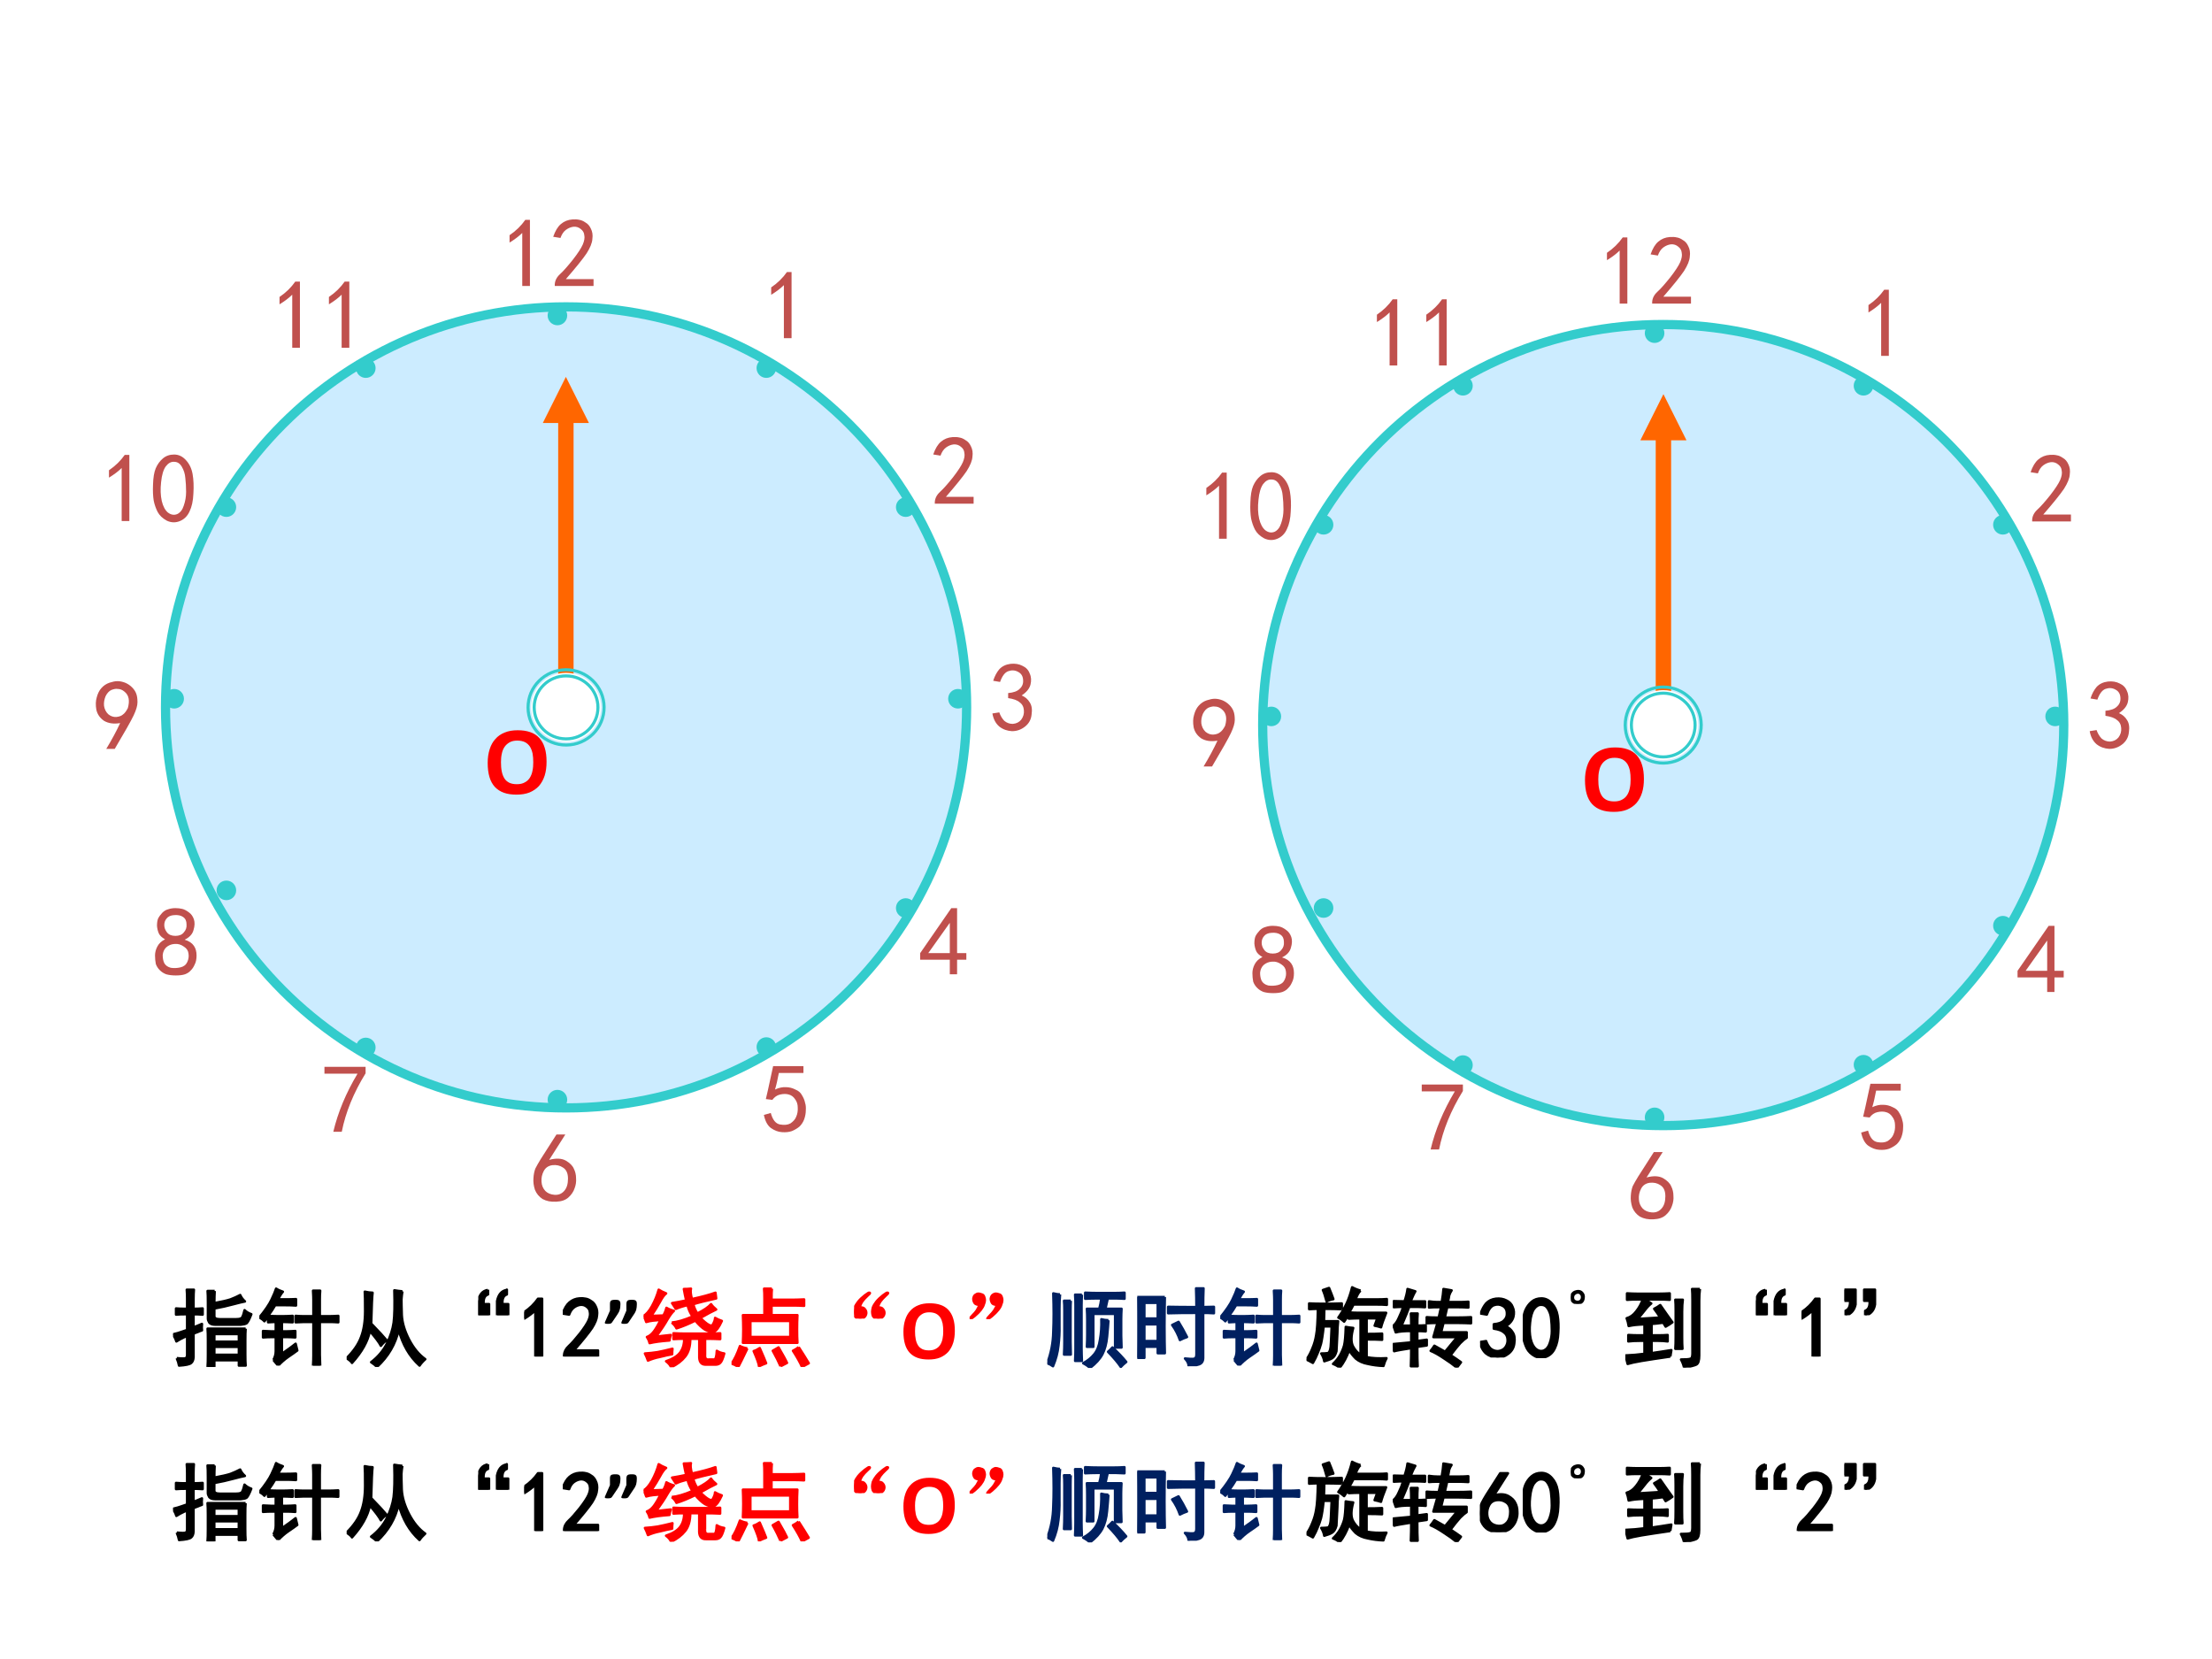
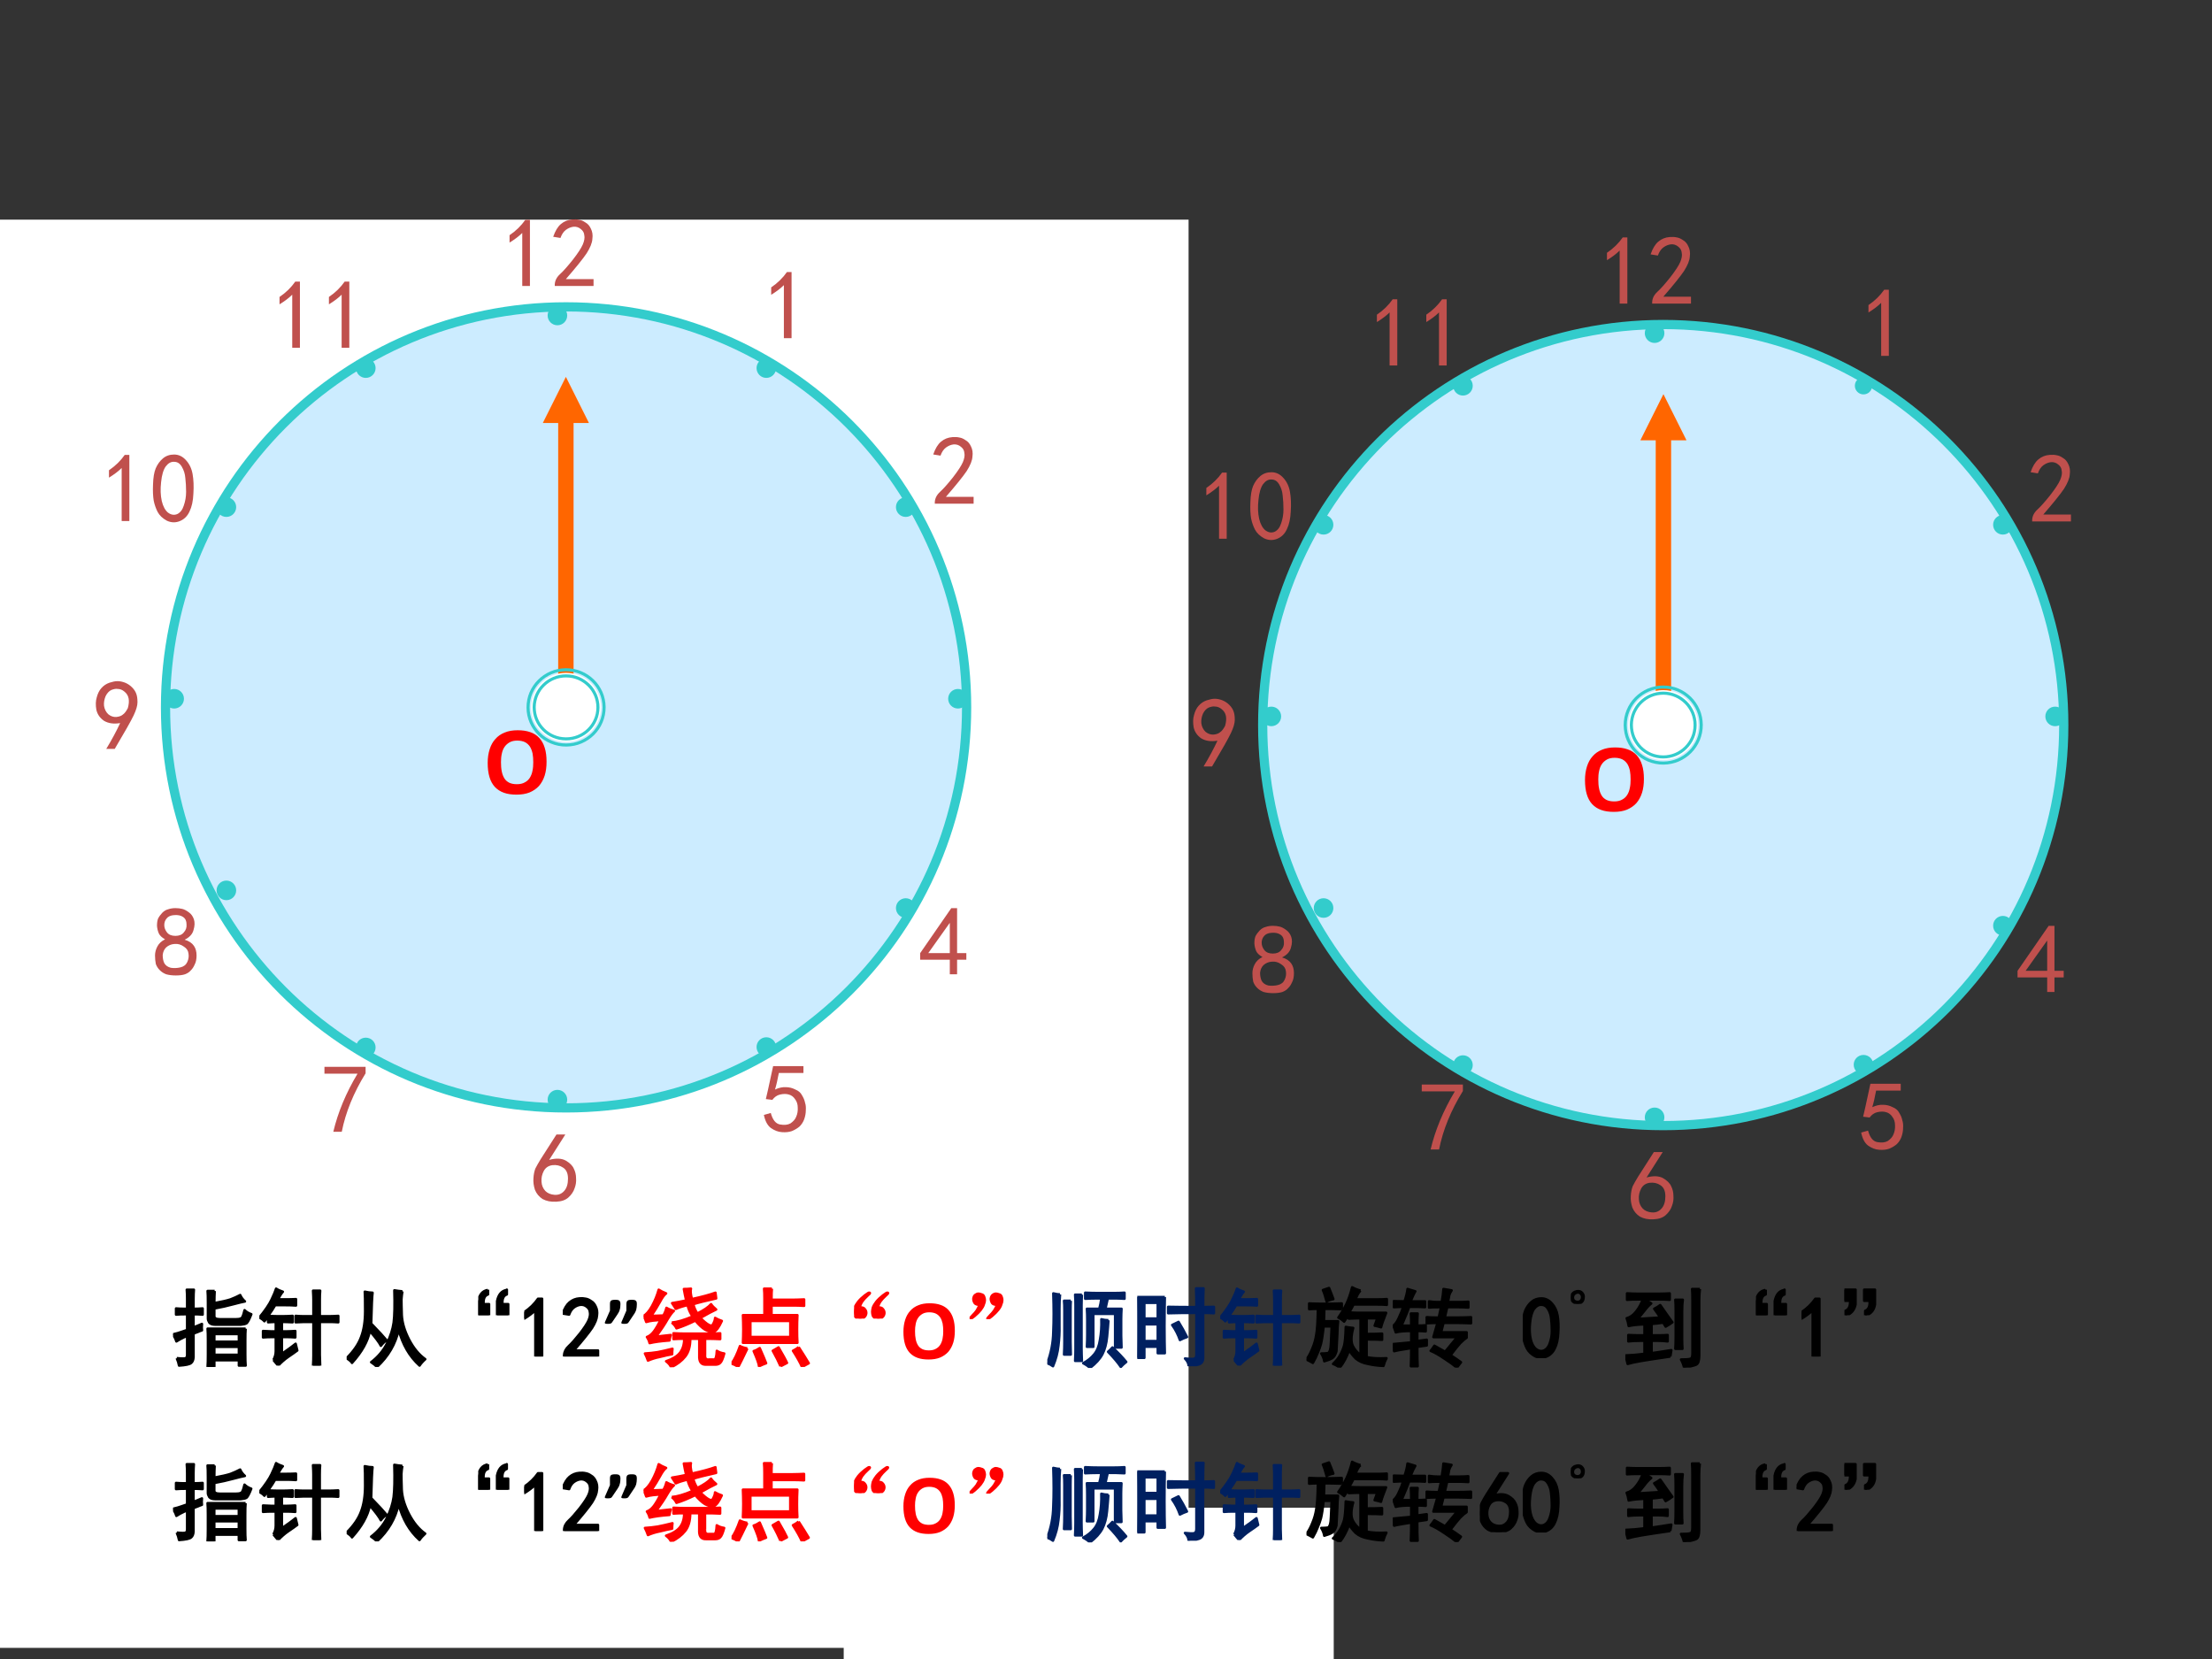
<svg xmlns="http://www.w3.org/2000/svg" xmlns:xlink="http://www.w3.org/1999/xlink" version="1.1" width="720pt" height="540pt" viewBox="0 0 720 540">
  <rect x="0" y="0" width="720" height="540" fill="#333333" stroke="none" />
  <g enable-background="new">
    <g>
      <g id="Layer-1" data-name="Artifact">
        <clipPath id="cp29">
-           <path transform="matrix(1,0,0,-1,0,540)" d="M 0 0 L 720 0 L 720 540 L 0 540 Z " fill-rule="evenodd" />
-         </clipPath>
+           </clipPath>
        <g clip-path="url(#cp29)">
          <path transform="matrix(1,0,0,-1,0,540)" d="M 0 0 L 720 0 L 720 540 L 0 540 Z " fill="#ffffff" fill-rule="evenodd" />
        </g>
      </g>
      <g id="Layer-1" data-name="P">
        <clipPath id="cp30">
          <path transform="matrix(1,0,0,-1,0,540)" d="M -0 0 L 720 0 L 720 540 L -0 540 Z " fill-rule="evenodd" />
        </clipPath>
        <g clip-path="url(#cp30)">
          <path transform="matrix(1,0,0,-1,0,540)" d="M -1.5 3.625 L 386.88 3.625 L 386.88 468.505 L -1.5 468.505 Z " fill="#ffffff" fill-rule="evenodd" />
        </g>
      </g>
      <g id="Layer-1" data-name="P">
        <path transform="matrix(1,0,0,-1,0,540)" d="M 53.875 309.75 C 53.875 381.75 112.25 440.12 184.25 440.12 C 256.25 440.12 314.63 381.75 314.63 309.75 C 314.63 237.75 256.25 179.38 184.25 179.38 C 112.25 179.38 53.875 237.75 53.875 309.75 Z " fill="#ccecff" fill-rule="evenodd" />
        <path transform="matrix(1,0,0,-1,0,540)" stroke-width="3" stroke-linecap="butt" stroke-linejoin="round" fill="none" stroke="#33cccc" d="M 53.875 309.75 C 53.875 381.75 112.25 440.12 184.25 440.12 C 256.25 440.12 314.63 381.75 314.63 309.75 C 314.63 237.75 256.25 179.38 184.25 179.38 C 112.25 179.38 53.875 237.75 53.875 309.75 Z " />
      </g>
      <g id="Layer-1" data-name="P">
        <clipPath id="cp31">
          <path transform="matrix(1,0,0,-1,0,540)" d="M 0 540 L 720 540 L 720 0 L 0 0 " fill-rule="evenodd" />
        </clipPath>
        <g clip-path="url(#cp31)">
          <path transform="matrix(1,0,0,-1,0,540)" d="M 186.69 304.06 L 186.69 404.94 L 181.69 404.94 L 181.69 304.06 Z M 191.69 402.44 L 184.19 417.44 L 176.69 402.44 Z " fill="#ffcccc" />
        </g>
      </g>
      <g id="Layer-1" data-name="Artifact">
</g>
      <g id="Layer-1" data-name="P">
        <path transform="matrix(1,0,0,-1,0,540)" d="M 178.63 437.31 C 178.63 438.87 179.88 440.12 181.44 440.12 C 182.99 440.12 184.25 438.87 184.25 437.31 C 184.25 435.76 182.99 434.5 181.44 434.5 C 179.88 434.5 178.63 435.76 178.63 437.31 Z " fill="#33cccc" fill-rule="evenodd" />
        <path transform="matrix(1,0,0,-1,0,540)" stroke-width=".75" stroke-linecap="butt" stroke-linejoin="round" fill="none" stroke="#33cccc" d="M 178.63 437.31 C 178.63 438.87 179.88 440.12 181.44 440.12 C 182.99 440.12 184.25 438.87 184.25 437.31 C 184.25 435.76 182.99 434.5 181.44 434.5 C 179.88 434.5 178.63 435.76 178.63 437.31 Z " />
      </g>
      <g id="Layer-1" data-name="P">
        <path transform="matrix(1,0,0,-1,0,540)" d="M 309 312.56 C 309 314.12 310.26 315.37 311.81 315.37 C 313.37 315.37 314.63 314.12 314.63 312.56 C 314.63 311.01 313.37 309.75 311.81 309.75 C 310.26 309.75 309 311.01 309 312.56 Z " fill="#33cccc" fill-rule="evenodd" />
        <path transform="matrix(1,0,0,-1,0,540)" stroke-width=".75" stroke-linecap="butt" stroke-linejoin="round" fill="none" stroke="#33cccc" d="M 309 312.56 C 309 314.12 310.26 315.37 311.81 315.37 C 313.37 315.37 314.63 314.12 314.63 312.56 C 314.63 311.01 313.37 309.75 311.81 309.75 C 310.26 309.75 309 311.01 309 312.56 Z " />
      </g>
      <g id="Layer-1" data-name="P">
        <path transform="matrix(1,0,0,-1,0,540)" d="M 53.875 312.56 C 53.875 314.12 55.134 315.37 56.688 315.37 C 58.241 315.37 59.5 314.12 59.5 312.56 C 59.5 311.01 58.241 309.75 56.688 309.75 C 55.134 309.75 53.875 311.01 53.875 312.56 Z " fill="#33cccc" fill-rule="evenodd" />
        <path transform="matrix(1,0,0,-1,0,540)" stroke-width=".75" stroke-linecap="butt" stroke-linejoin="round" fill="none" stroke="#33cccc" d="M 53.875 312.56 C 53.875 314.12 55.134 315.37 56.688 315.37 C 58.241 315.37 59.5 314.12 59.5 312.56 C 59.5 311.01 58.241 309.75 56.688 309.75 C 55.134 309.75 53.875 311.01 53.875 312.56 Z " />
      </g>
      <g id="Layer-1" data-name="P">
        <path transform="matrix(1,0,0,-1,0,540)" d="M 178.63 182.06 C 178.63 183.62 179.88 184.88 181.44 184.88 C 182.99 184.88 184.25 183.62 184.25 182.06 C 184.25 180.51 182.99 179.25 181.44 179.25 C 179.88 179.25 178.63 180.51 178.63 182.06 Z " fill="#33cccc" fill-rule="evenodd" />
        <path transform="matrix(1,0,0,-1,0,540)" stroke-width=".75" stroke-linecap="butt" stroke-linejoin="round" fill="none" stroke="#33cccc" d="M 178.63 182.06 C 178.63 183.62 179.88 184.88 181.44 184.88 C 182.99 184.88 184.25 183.62 184.25 182.06 C 184.25 180.51 182.99 179.25 181.44 179.25 C 179.88 179.25 178.63 180.51 178.63 182.06 Z " />
      </g>
      <g id="Layer-1" data-name="P">
        <path transform="matrix(1,0,0,-1,0,540)" d="M 246.63 199.19 C 246.63 200.74 247.88 202 249.44 202 C 250.99 202 252.25 200.74 252.25 199.19 C 252.25 197.63 250.99 196.37 249.44 196.37 C 247.88 196.37 246.63 197.63 246.63 199.19 Z " fill="#33cccc" fill-rule="evenodd" />
        <path transform="matrix(1,0,0,-1,0,540)" stroke-width=".75" stroke-linecap="butt" stroke-linejoin="round" fill="none" stroke="#33cccc" d="M 246.63 199.19 C 246.63 200.74 247.88 202 249.44 202 C 250.99 202 252.25 200.74 252.25 199.19 C 252.25 197.63 250.99 196.37 249.44 196.37 C 247.88 196.37 246.63 197.63 246.63 199.19 Z " />
      </g>
      <g id="Layer-1" data-name="P">
        <path transform="matrix(1,0,0,-1,0,540)" d="M 292 244.44 C 292 245.99 293.26 247.25 294.81 247.25 C 296.37 247.25 297.63 245.99 297.63 244.44 C 297.63 242.88 296.37 241.63 294.81 241.63 C 293.26 241.63 292 242.88 292 244.44 Z " fill="#33cccc" fill-rule="evenodd" />
        <path transform="matrix(1,0,0,-1,0,540)" stroke-width=".75" stroke-linecap="butt" stroke-linejoin="round" fill="none" stroke="#33cccc" d="M 292 244.44 C 292 245.99 293.26 247.25 294.81 247.25 C 296.37 247.25 297.63 245.99 297.63 244.44 C 297.63 242.88 296.37 241.63 294.81 241.63 C 293.26 241.63 292 242.88 292 244.44 Z " />
      </g>
      <g id="Layer-1" data-name="P">
        <path transform="matrix(1,0,0,-1,0,540)" d="M 70.875 374.94 C 70.875 376.49 72.134 377.75 73.688 377.75 C 75.241 377.75 76.5 376.49 76.5 374.94 C 76.5 373.38 75.241 372.12 73.688 372.12 C 72.134 372.12 70.875 373.38 70.875 374.94 Z " fill="#33cccc" fill-rule="evenodd" />
        <path transform="matrix(1,0,0,-1,0,540)" stroke-width=".75" stroke-linecap="butt" stroke-linejoin="round" fill="none" stroke="#33cccc" d="M 70.875 374.94 C 70.875 376.49 72.134 377.75 73.688 377.75 C 75.241 377.75 76.5 376.49 76.5 374.94 C 76.5 373.38 75.241 372.12 73.688 372.12 C 72.134 372.12 70.875 373.38 70.875 374.94 Z " />
      </g>
      <g id="Layer-1" data-name="P">
        <path transform="matrix(1,0,0,-1,0,540)" d="M 116.25 420.19 C 116.25 421.74 117.51 423 119.06 423 C 120.62 423 121.88 421.74 121.88 420.19 C 121.88 418.63 120.62 417.37 119.06 417.37 C 117.51 417.37 116.25 418.63 116.25 420.19 Z " fill="#33cccc" fill-rule="evenodd" />
        <path transform="matrix(1,0,0,-1,0,540)" stroke-width=".75" stroke-linecap="butt" stroke-linejoin="round" fill="none" stroke="#33cccc" d="M 116.25 420.19 C 116.25 421.74 117.51 423 119.06 423 C 120.62 423 121.88 421.74 121.88 420.19 C 121.88 418.63 120.62 417.37 119.06 417.37 C 117.51 417.37 116.25 418.63 116.25 420.19 Z " />
      </g>
      <g id="Layer-1" data-name="P">
        <path transform="matrix(1,0,0,-1,0,540)" d="M 292 374.94 C 292 376.49 293.26 377.75 294.81 377.75 C 296.37 377.75 297.63 376.49 297.63 374.94 C 297.63 373.38 296.37 372.12 294.81 372.12 C 293.26 372.12 292 373.38 292 374.94 Z " fill="#33cccc" fill-rule="evenodd" />
        <path transform="matrix(1,0,0,-1,0,540)" stroke-width=".75" stroke-linecap="butt" stroke-linejoin="round" fill="none" stroke="#33cccc" d="M 292 374.94 C 292 376.49 293.26 377.75 294.81 377.75 C 296.37 377.75 297.63 376.49 297.63 374.94 C 297.63 373.38 296.37 372.12 294.81 372.12 C 293.26 372.12 292 373.38 292 374.94 Z " />
      </g>
      <g id="Layer-1" data-name="P">
        <path transform="matrix(1,0,0,-1,0,540)" d="M 246.63 420.19 C 246.63 421.74 247.88 423 249.44 423 C 250.99 423 252.25 421.74 252.25 420.19 C 252.25 418.63 250.99 417.37 249.44 417.37 C 247.88 417.37 246.63 418.63 246.63 420.19 Z " fill="#33cccc" fill-rule="evenodd" />
        <path transform="matrix(1,0,0,-1,0,540)" stroke-width=".75" stroke-linecap="butt" stroke-linejoin="round" fill="none" stroke="#33cccc" d="M 246.63 420.19 C 246.63 421.74 247.88 423 249.44 423 C 250.99 423 252.25 421.74 252.25 420.19 C 252.25 418.63 250.99 417.37 249.44 417.37 C 247.88 417.37 246.63 418.63 246.63 420.19 Z " />
      </g>
      <g id="Layer-1" data-name="P">
        <path transform="matrix(1,0,0,-1,0,540)" d="M 116.25 199.06 C 116.25 200.62 117.51 201.87 119.06 201.87 C 120.62 201.87 121.88 200.62 121.88 199.06 C 121.88 197.51 120.62 196.25 119.06 196.25 C 117.51 196.25 116.25 197.51 116.25 199.06 Z " fill="#33cccc" fill-rule="evenodd" />
        <path transform="matrix(1,0,0,-1,0,540)" stroke-width=".75" stroke-linecap="butt" stroke-linejoin="round" fill="none" stroke="#33cccc" d="M 116.25 199.06 C 116.25 200.62 117.51 201.87 119.06 201.87 C 120.62 201.87 121.88 200.62 121.88 199.06 C 121.88 197.51 120.62 196.25 119.06 196.25 C 117.51 196.25 116.25 197.51 116.25 199.06 Z " />
      </g>
      <g id="Layer-1" data-name="P">
        <path transform="matrix(1,0,0,-1,0,540)" d="M 70.875 250.19 C 70.875 251.74 72.134 253 73.688 253 C 75.241 253 76.5 251.74 76.5 250.19 C 76.5 248.63 75.241 247.37 73.688 247.37 C 72.134 247.37 70.875 248.63 70.875 250.19 Z " fill="#33cccc" fill-rule="evenodd" />
        <path transform="matrix(1,0,0,-1,0,540)" stroke-width=".75" stroke-linecap="butt" stroke-linejoin="round" fill="none" stroke="#33cccc" d="M 70.875 250.19 C 70.875 251.74 72.134 253 73.688 253 C 75.241 253 76.5 251.74 76.5 250.19 C 76.5 248.63 75.241 247.37 73.688 247.37 C 72.134 247.37 70.875 248.63 70.875 250.19 Z " />
      </g>
      <g id="Layer-1" data-name="Span">
        <clipPath id="cp32">
          <path transform="matrix(1,0,0,-1,0,540)" d="M 0 0 L 720 0 L 720 540 L 0 540 Z " fill-rule="evenodd" />
        </clipPath>
        <g clip-path="url(#cp32)">
          <symbol id="font_21_14">
            <path d="M .129 .539 C .095 .505 .052 .473 0 .441 L 0 .516 C .065 .56 .118 .612 .16 .672 L .207 .672 L .207 0 L .129 0 L .129 .539 Z " />
          </symbol>
          <symbol id="font_21_15">
            <path d="M .016 .016 C .018 .055 .036 .09 .07 .121 C .104 .152 .147 .201 .199 .266 C .251 .333 .285 .385 .301 .422 C .316 .458 .322 .49 .316 .516 C .314 .542 .302 .562 .281 .578 C .26 .596 .236 .604 .207 .602 C .181 .599 .155 .589 .129 .57 C .105 .552 .087 .525 .074 .488 L 0 .5 C .021 .56 .047 .603 .078 .629 C .112 .658 .151 .673 .195 .676 C .221 .678 .245 .677 .266 .672 C .286 .669 .307 .66 .328 .645 C .352 .632 .37 .611 .383 .582 C .398 .553 .404 .518 .398 .477 C .396 .438 .376 .389 .34 .332 C .303 .277 .233 .19 .129 .07 L .41 .07 L .41 0 L .016 0 L .016 .016 Z " />
          </symbol>
          <use xlink:href="#font_21_14" transform="matrix(32.04,0,0,-32.04,165.859,93.089)" fill="#c0504d" />
          <use xlink:href="#font_21_15" transform="matrix(32.04,0,0,-32.04,180.061,93.089)" fill="#c0504d" />
        </g>
      </g>
      <g id="Layer-1" data-name="Span">
        <clipPath id="cp34">
          <path transform="matrix(1,0,0,-1,0,540)" d="M 0 0 L 720 0 L 720 540 L 0 540 Z " fill-rule="evenodd" />
        </clipPath>
        <g clip-path="url(#cp34)">
          <use xlink:href="#font_21_14" transform="matrix(32.04,0,0,-32.04,251.019,110.079)" fill="#c0504d" />
        </g>
      </g>
      <g id="Layer-1" data-name="Span">
        <clipPath id="cp35">
          <path transform="matrix(1,0,0,-1,0,540)" d="M 0 0 L 720 0 L 720 540 L 0 540 Z " fill-rule="evenodd" />
        </clipPath>
        <g clip-path="url(#cp35)">
          <use xlink:href="#font_21_15" transform="matrix(32.064,0,0,-32.064,303.762,163.958)" fill="#c0504d" />
        </g>
      </g>
      <g id="Layer-1" data-name="Span">
        <clipPath id="cp36">
          <path transform="matrix(1,0,0,-1,0,540)" d="M 0 0 L 720 0 L 720 540 L 0 540 Z " fill-rule="evenodd" />
        </clipPath>
        <g clip-path="url(#cp36)">
          <symbol id="font_21_16">
-             <path d="M 0 .18 L .07 .191 C .081 .158 .098 .129 .121 .105 C .145 .085 .173 .074 .207 .074 C .243 .077 .272 .091 .293 .117 C .314 .146 .323 .177 .32 .211 C .318 .247 .303 .275 .277 .293 C .254 .314 .215 .328 .16 .336 L .16 .387 C .215 .392 .254 .406 .277 .43 C .303 .453 .315 .483 .312 .52 C .31 .559 .293 .586 .262 .602 C .23 .62 .197 .622 .16 .609 C .126 .596 .099 .56 .078 .5 L .008 .512 C .023 .559 .044 .598 .07 .629 C .099 .66 .137 .678 .184 .684 C .23 .689 .271 .682 .305 .664 C .341 .648 .366 .622 .379 .586 C .395 .552 .397 .514 .387 .473 C .376 .431 .346 .395 .297 .363 C .333 .348 .361 .324 .379 .293 C .4 .262 .406 .22 .398 .168 C .393 .118 .371 .078 .332 .047 C .293 .016 .249 0 .199 0 C .15 .003 .107 .018 .07 .047 C .034 .078 .01 .122 0 .18 Z " />
-           </symbol>
+             </symbol>
          <use xlink:href="#font_21_16" transform="matrix(32.04,0,0,-32.04,323.022,237.995)" fill="#c0504d" />
        </g>
      </g>
      <g id="Layer-1" data-name="Span">
        <clipPath id="cp37">
          <path transform="matrix(1,0,0,-1,0,540)" d="M 0 0 L 720 0 L 720 540 L 0 540 Z " fill-rule="evenodd" />
        </clipPath>
        <g clip-path="url(#cp37)">
          <symbol id="font_21_17">
            <path d="M .301 .148 L 0 .148 L 0 .215 L .316 .672 L .375 .672 L .375 .215 L .469 .215 L .469 .148 L .375 .148 L .375 0 L .301 0 L .301 .148 M .301 .215 L .301 .523 L .082 .215 L .301 .215 Z " />
          </symbol>
          <use xlink:href="#font_21_17" transform="matrix(32.04,0,0,-32.04,299.515,317.129)" fill="#c0504d" />
        </g>
      </g>
      <g id="Layer-1" data-name="Span">
        <clipPath id="cp38">
          <path transform="matrix(1,0,0,-1,0,540)" d="M 0 0 L 720 0 L 720 540 L 0 540 Z " fill-rule="evenodd" />
        </clipPath>
        <g clip-path="url(#cp38)">
          <symbol id="font_21_18">
            <path d="M .07 .198 C .089 .128 .12 .089 .164 .081 C .208 .073 .243 .077 .27 .092 C .298 .111 .318 .133 .328 .159 C .341 .188 .346 .219 .344 .253 C .344 .286 .335 .315 .316 .339 C .301 .362 .28 .378 .254 .385 C .228 .393 .198 .393 .164 .385 C .133 .378 .107 .359 .086 .331 L .02 .339 C .025 .354 .049 .466 .094 .674 L .402 .674 L .402 .604 L .152 .604 C .139 .534 .126 .478 .113 .436 C .152 .454 .189 .462 .223 .46 C .257 .46 .289 .452 .32 .436 C .352 .423 .374 .404 .387 .378 C .402 .354 .413 .329 .418 .303 C .426 .28 .428 .254 .426 .225 C .426 .197 .421 .167 .41 .135 C .4 .107 .384 .082 .363 .061 C .342 .043 .316 .027 .285 .014 C .257 .004 .223 0 .184 .003 C .145 .005 .107 .02 .07 .046 C .036 .072 .013 .116 0 .178 L .07 .198 Z " />
          </symbol>
          <use xlink:href="#font_21_18" transform="matrix(32.04,0,0,-32.04,248.641,368.608)" fill="#c0504d" />
        </g>
      </g>
      <g id="Layer-1" data-name="Span">
        <clipPath id="cp39">
          <path transform="matrix(1,0,0,-1,0,540)" d="M 0 0 L 720 0 L 720 540 L 0 540 Z " fill-rule="evenodd" />
        </clipPath>
        <g clip-path="url(#cp39)">
          <symbol id="font_21_19">
            <path d="M .003 .241 C .005 .28 .012 .312 .022 .339 C .035 .365 .053 .397 .077 .436 L .237 .686 L .327 .686 L .163 .428 C .233 .447 .289 .444 .331 .421 C .372 .397 .4 .37 .413 .339 C .428 .31 .436 .277 .436 .241 C .439 .207 .434 .173 .421 .139 C .41 .105 .389 .074 .358 .046 C .329 .02 .288 .005 .233 .003 C .181 0 .135 .009 .096 .03 C .06 .053 .034 .085 .018 .124 C .005 .165 0 .204 .003 .241 M .124 .112 C .147 .089 .178 .076 .217 .073 C .257 .07 .289 .083 .315 .112 C .341 .141 .354 .182 .354 .237 C .354 .292 .337 .329 .303 .35 C .272 .371 .236 .379 .194 .374 C .155 .368 .126 .349 .108 .315 C .09 .281 .082 .245 .085 .206 C .087 .169 .1 .138 .124 .112 Z " />
          </symbol>
          <use xlink:href="#font_21_19" transform="matrix(32.04,0,0,-32.04,173.538,391.248)" fill="#c0504d" />
        </g>
      </g>
      <g id="Layer-1" data-name="Span">
        <clipPath id="cp40">
          <path transform="matrix(1,0,0,-1,0,540)" d="M 0 0 L 720 0 L 720 540 L 0 540 Z " fill-rule="evenodd" />
        </clipPath>
        <g clip-path="url(#cp40)">
          <symbol id="font_21_1a">
            <path d="M .09 0 C .137 .198 .219 .395 .336 .59 L 0 .59 L 0 .66 L .418 .66 L .418 .594 C .296 .396 .215 .198 .176 0 L .09 0 Z " />
          </symbol>
          <use xlink:href="#font_21_1a" transform="matrix(32.04,0,0,-32.04,105.607,368.389)" fill="#c0504d" />
        </g>
      </g>
      <g id="Layer-1" data-name="Span">
        <clipPath id="cp41">
          <path transform="matrix(1,0,0,-1,0,540)" d="M 0 0 L 720 0 L 720 540 L 0 540 Z " fill-rule="evenodd" />
        </clipPath>
        <g clip-path="url(#cp41)">
          <symbol id="font_21_1b">
            <path d="M 0 .203 C 0 .234 .008 .264 .023 .293 C .039 .324 .065 .349 .102 .367 C .07 .385 .049 .405 .039 .426 C .029 .449 .022 .475 .02 .504 C .02 .533 .023 .557 .031 .578 C .042 .599 .056 .618 .074 .637 C .092 .655 .112 .667 .133 .672 C .156 .68 .181 .684 .207 .684 C .233 .684 .257 .681 .277 .676 C .298 .671 .32 .659 .344 .641 C .367 .625 .384 .602 .395 .57 C .405 .539 .404 .503 .391 .461 C .38 .419 .35 .387 .301 .363 C .345 .35 .376 .329 .395 .301 C .413 .275 .422 .242 .422 .203 C .422 .164 .415 .133 .402 .109 C .392 .086 .379 .066 .363 .051 C .35 .035 .331 .022 .305 .012 C .281 .004 .25 0 .211 0 C .174 0 .142 .004 .113 .012 C .087 .022 .065 .036 .047 .055 C .029 .073 .016 .094 .008 .117 C .003 .143 0 .172 0 .203 M .078 .207 C .078 .176 .083 .148 .094 .125 C .107 .102 .129 .086 .16 .078 C .191 .073 .224 .074 .258 .082 C .292 .09 .315 .108 .328 .137 C .341 .165 .345 .194 .34 .223 C .337 .251 .322 .275 .293 .293 C .264 .314 .233 .323 .199 .32 C .165 .318 .137 .306 .113 .285 C .092 .264 .081 .238 .078 .207 M .094 .512 C .094 .486 .103 .461 .121 .438 C .139 .414 .168 .402 .207 .402 C .246 .402 .275 .414 .293 .438 C .314 .461 .323 .488 .32 .52 C .32 .553 .309 .578 .285 .594 C .264 .609 .234 .616 .195 .613 C .159 .611 .133 .599 .117 .578 C .102 .56 .094 .538 .094 .512 Z " />
          </symbol>
          <use xlink:href="#font_21_1b" transform="matrix(32.04,0,0,-32.04,50.46,317.505)" fill="#c0504d" />
        </g>
      </g>
      <g id="Layer-1" data-name="Span">
        <clipPath id="cp42">
          <path transform="matrix(1,0,0,-1,0,540)" d="M 0 0 L 720 0 L 720 540 L 0 540 Z " fill-rule="evenodd" />
        </clipPath>
        <g clip-path="url(#cp42)">
          <symbol id="font_21_1c">
            <path d="M .109 0 C .167 .096 .214 .184 .25 .262 C .185 .251 .13 .259 .086 .285 C .044 .314 .018 .352 .008 .398 C 0 .445 .001 .487 .012 .523 C .022 .562 .038 .594 .059 .617 C .082 .643 .109 .661 .141 .672 C .172 .682 .199 .688 .223 .688 C .249 .688 .275 .682 .301 .672 C .327 .661 .35 .646 .371 .625 C .392 .604 .406 .582 .414 .559 C .422 .538 .426 .509 .426 .473 C .426 .439 .413 .395 .387 .34 C .361 .285 .297 .172 .195 0 L .109 0 M .086 .438 C .091 .404 .105 .375 .129 .352 C .155 .331 .182 .322 .211 .324 C .24 .327 .262 .335 .277 .348 C .296 .361 .312 .383 .328 .414 C .339 .453 .341 .486 .336 .512 C .331 .54 .316 .564 .293 .582 C .272 .6 .249 .609 .223 .609 C .207 .612 .186 .608 .16 .598 C .137 .587 .117 .566 .102 .535 C .089 .504 .083 .471 .086 .438 Z " />
          </symbol>
          <use xlink:href="#font_21_1c" transform="matrix(32.04,0,0,-32.04,31.101,243.755)" fill="#c0504d" />
        </g>
      </g>
      <g id="Layer-1" data-name="Span">
        <clipPath id="cp43">
          <path transform="matrix(1,0,0,-1,0,540)" d="M 0 0 L 720 0 L 720 540 L 0 540 Z " fill-rule="evenodd" />
        </clipPath>
        <g clip-path="url(#cp43)">
          <symbol id="font_21_13">
            <path d="M .003 .389 C .005 .46 .014 .514 .03 .553 C .048 .595 .073 .629 .104 .655 C .135 .681 .173 .694 .217 .694 C .264 .694 .305 .674 .339 .635 C .372 .599 .395 .552 .405 .495 C .415 .438 .418 .371 .413 .296 C .41 .223 .397 .163 .374 .116 C .353 .069 .32 .036 .276 .018 C .232 -0 .188 .001 .143 .022 C .099 .046 .068 .076 .049 .112 C .031 .148 .018 .186 .01 .225 C .003 .267 0 .322 .003 .389 M .085 .413 C .077 .342 .079 .279 .092 .221 C .105 .167 .126 .128 .155 .104 C .186 .081 .217 .076 .249 .089 C .28 .104 .302 .133 .315 .174 C .331 .219 .339 .266 .339 .315 C .339 .367 .336 .414 .331 .456 C .328 .497 .316 .535 .296 .569 C .277 .603 .251 .62 .217 .62 C .186 .622 .158 .607 .132 .573 C .108 .539 .092 .486 .085 .413 Z " />
          </symbol>
          <use xlink:href="#font_21_14" transform="matrix(32.04,0,0,-32.04,35.471,169.599)" fill="#c0504d" />
          <use xlink:href="#font_21_13" transform="matrix(32.04,0,0,-32.04,49.715,170.183)" fill="#c0504d" />
        </g>
      </g>
      <g id="Layer-1" data-name="Span">
        <clipPath id="cp44">
          <path transform="matrix(1,0,0,-1,0,540)" d="M 0 0 L 720 0 L 720 540 L 0 540 Z " fill-rule="evenodd" />
        </clipPath>
        <g clip-path="url(#cp44)">
          <use xlink:href="#font_21_14" transform="matrix(32.064,0,0,-32.064,90.985,113.199)" fill="#c0504d" />
          <use xlink:href="#font_21_14" transform="matrix(32.064,0,0,-32.064,107.065,113.199)" fill="#c0504d" />
        </g>
      </g>
      <g id="Layer-1" data-name="P">
        <clipPath id="cp45">
          <path transform="matrix(1,0,0,-1,0,540)" d="M 0 540 L 720 540 L 720 0 L 0 0 " fill-rule="evenodd" />
        </clipPath>
        <g clip-path="url(#cp45)">
          <path transform="matrix(1,0,0,-1,0,540)" d="M 186.69 303.94 L 186.69 404.81 L 181.69 404.81 L 181.69 303.94 Z M 191.69 402.31 L 184.19 417.31 L 176.69 402.31 Z " fill="#ff6600" />
        </g>
      </g>
      <g id="Layer-1" data-name="Artifact">
</g>
      <g id="Layer-1" data-name="P">
        <path transform="matrix(1,0,0,-1,0,540)" d="M 172.88 309.75 C 172.88 315.96 177.97 321 184.25 321 C 190.53 321 195.63 315.96 195.63 309.75 C 195.63 303.54 190.53 298.5 184.25 298.5 C 177.97 298.5 172.88 303.54 172.88 309.75 Z " fill="#ffffff" fill-rule="evenodd" />
        <path transform="matrix(1,0,0,-1,0,540)" d="M 171.38 309.67 L 171.44 310.98 L 171.63 312.24 L 171.93 313.47 L 172.36 314.65 L 172.9 315.77 L 173.54 316.82 L 174.28 317.81 L 175.11 318.72 L 176.01 319.54 L 177 320.28 L 178.06 320.93 L 179.19 321.47 L 180.35 321.91 L 181.6 322.23 L 182.87 322.42 L 184.18 322.5 L 185.49 322.44 L 186.76 322.26 L 188.01 321.95 L 189.2 321.52 L 190.32 321 L 191.38 320.37 L 192.39 319.63 L 193.3 318.82 L 194.14 317.92 L 194.89 316.94 L 195.53 315.9 L 196.09 314.79 L 196.53 313.61 L 196.85 312.39 L 197.05 311.13 L 197.13 309.83 L 197.07 308.52 L 196.88 307.26 L 196.57 306.03 L 196.14 304.85 L 195.61 303.73 L 194.97 302.67 L 194.23 301.69 L 193.41 300.78 L 192.49 299.95 L 191.5 299.21 L 190.45 298.57 L 189.33 298.03 L 188.15 297.59 L 186.92 297.27 L 185.63 297.08 L 184.33 297 L 183.01 297.06 L 181.75 297.24 L 180.5 297.55 L 179.31 297.98 L 178.19 298.5 L 177.12 299.13 L 176.13 299.86 L 175.21 300.68 L 174.37 301.58 L 173.63 302.55 L 172.97 303.6 L 172.42 304.71 L 171.98 305.89 L 171.65 307.11 L 171.45 308.37 Z M 172.44 308.53 L 172.62 307.36 L 172.92 306.23 L 173.32 305.15 L 173.82 304.13 L 174.42 303.15 L 175.11 302.26 L 175.88 301.42 L 176.72 300.66 L 177.64 299.99 L 178.62 299.41 L 179.66 298.92 L 180.75 298.52 L 181.89 298.23 L 183.06 298.06 L 184.28 298 L 185.49 298.07 L 186.67 298.24 L 187.81 298.53 L 188.9 298.93 L 189.93 299.43 L 190.91 300.02 L 191.82 300.69 L 192.67 301.45 L 193.43 302.29 L 194.11 303.2 L 194.71 304.17 L 195.21 305.2 L 195.6 306.28 L 195.89 307.41 L 196.07 308.58 L 196.13 309.78 L 196.06 310.97 L 195.88 312.14 L 195.59 313.27 L 195.19 314.35 L 194.68 315.38 L 194.09 316.34 L 193.4 317.24 L 192.63 318.07 L 191.79 318.83 L 190.87 319.51 L 189.89 320.09 L 188.86 320.58 L 187.76 320.98 L 186.62 321.27 L 185.44 321.44 L 184.23 321.5 L 183.02 321.43 L 181.84 321.26 L 180.7 320.97 L 179.61 320.57 L 178.57 320.07 L 177.59 319.48 L 176.68 318.8 L 175.85 318.04 L 175.08 317.21 L 174.39 316.3 L 173.8 315.33 L 173.3 314.3 L 172.9 313.22 L 172.61 312.09 L 172.44 310.92 L 172.38 309.72 Z M 173.37 309.78 L 173.43 310.87 L 173.6 311.94 L 173.87 312.97 L 174.24 313.96 L 174.7 314.89 L 175.24 315.77 L 175.88 316.6 L 176.58 317.36 L 177.35 318.06 L 178.19 318.68 L 179.09 319.21 L 180.04 319.66 L 181.04 320.03 L 182.09 320.29 L 183.16 320.45 L 184.28 320.5 L 185.39 320.44 L 186.48 320.28 L 187.51 320.01 L 188.51 319.65 L 189.46 319.19 L 190.36 318.65 L 191.19 318.03 L 191.97 317.33 L 192.67 316.57 L 193.29 315.74 L 193.83 314.85 L 194.29 313.91 L 194.65 312.92 L 194.91 311.89 L 195.08 310.82 L 195.13 309.72 L 195.07 308.63 L 194.9 307.56 L 194.64 306.53 L 194.27 305.54 L 193.81 304.61 L 193.26 303.72 L 192.64 302.9 L 191.93 302.13 L 191.16 301.44 L 190.32 300.82 L 189.42 300.29 L 188.47 299.84 L 187.46 299.47 L 186.42 299.21 L 185.34 299.05 L 184.23 299 L 183.12 299.06 L 182.04 299.22 L 180.99 299.49 L 180 299.85 L 179.04 300.31 L 178.15 300.85 L 177.31 301.47 L 176.55 302.16 L 175.85 302.93 L 175.21 303.76 L 174.67 304.65 L 174.22 305.59 L 173.85 306.58 L 173.59 307.61 L 173.43 308.68 Z M 174.42 308.83 L 174.56 307.86 L 174.79 306.92 L 175.12 306.03 L 175.53 305.17 L 176.01 304.37 L 176.58 303.61 L 177.22 302.9 L 177.9 302.27 L 178.66 301.71 L 179.47 301.21 L 180.34 300.79 L 181.24 300.46 L 182.18 300.21 L 183.17 300.06 L 184.18 300 L 185.2 300.04 L 186.18 300.18 L 187.12 300.41 L 188.04 300.74 L 188.9 301.14 L 189.72 301.63 L 190.49 302.18 L 191.19 302.81 L 191.84 303.5 L 192.41 304.24 L 192.91 305.05 L 193.33 305.89 L 193.67 306.78 L 193.92 307.71 L 194.07 308.68 L 194.13 309.67 L 194.09 310.67 L 193.94 311.64 L 193.71 312.58 L 193.39 313.47 L 192.98 314.32 L 192.49 315.14 L 191.93 315.89 L 191.3 316.58 L 190.59 317.22 L 189.84 317.79 L 189.03 318.29 L 188.17 318.71 L 187.26 319.04 L 186.33 319.29 L 185.34 319.44 L 184.33 319.5 L 183.31 319.46 L 182.33 319.32 L 181.39 319.09 L 180.47 318.76 L 179.6 318.36 L 178.79 317.88 L 178.02 317.32 L 177.31 316.68 L 176.67 316 L 176.09 315.25 L 175.6 314.45 L 175.17 313.61 L 174.84 312.72 L 174.59 311.79 L 174.43 310.82 L 174.37 309.83 Z " fill="#33cccc" />
      </g>
      <g id="Layer-1" data-name="P">
        <clipPath id="cp46">
          <path transform="matrix(1,0,0,-1,0,540)" d="M 0 0 L 720 0 L 720 540 L 0 540 Z " fill-rule="evenodd" />
        </clipPath>
        <g clip-path="url(#cp46)">
          <path transform="matrix(1,0,0,-1,0,540)" d="M 275 0 L 433.75 0 L 433.75 48.875 L 275 48.875 Z " fill="#ffffff" fill-rule="evenodd" />
        </g>
        <clipPath id="cp47">
          <path transform="matrix(1,0,0,-1,0,540)" d="M 0 0 L 720 0 L 720 540 L 0 540 Z " fill-rule="evenodd" />
        </clipPath>
        <g clip-path="url(#cp47)">
          <path transform="matrix(1,0,0,-1,0,540)" stroke-width=".75" stroke-linecap="butt" stroke-miterlimit="8" stroke-linejoin="miter" fill="none" stroke="#ffffff" d="M 275 0 L 433.75 0 L 433.75 48.875 L 275 48.875 Z " />
        </g>
      </g>
      <g id="Layer-1" data-name="P">
        <path transform="matrix(1,0,0,-1,0,540)" d="M 411 304 C 411 376 469.37 434.37 541.37 434.37 C 613.38 434.37 671.75 376 671.75 304 C 671.75 232 613.38 173.62 541.37 173.62 C 469.37 173.62 411 232 411 304 Z " fill="#ccecff" fill-rule="evenodd" />
        <path transform="matrix(1,0,0,-1,0,540)" stroke-width="3" stroke-linecap="butt" stroke-linejoin="round" fill="none" stroke="#33cccc" d="M 411 304 C 411 376 469.37 434.37 541.37 434.37 C 613.38 434.37 671.75 376 671.75 304 C 671.75 232 613.38 173.62 541.37 173.62 C 469.37 173.62 411 232 411 304 Z " />
      </g>
      <g id="Layer-1" data-name="P">
        <clipPath id="cp48">
          <path transform="matrix(1,0,0,-1,0,540)" d="M -0 540 L 720 540 L 720 0 L -0 0 " fill-rule="evenodd" />
        </clipPath>
        <g clip-path="url(#cp48)">
          <path transform="matrix(1,0,0,-1,0,540)" d="M 543.94 298.31 L 543.94 399.19 L 538.94 399.19 L 538.94 298.31 Z M 548.94 396.69 L 541.44 411.69 L 533.94 396.69 Z " fill="#ffcccc" />
        </g>
      </g>
      <g id="Layer-1" data-name="Artifact">
</g>
      <g id="Layer-1" data-name="P">
        <path transform="matrix(1,0,0,-1,0,540)" d="M 535.75 431.56 C 535.75 433.12 537.01 434.37 538.56 434.37 C 540.12 434.37 541.38 433.12 541.38 431.56 C 541.38 430.01 540.12 428.75 538.56 428.75 C 537.01 428.75 535.75 430.01 535.75 431.56 Z " fill="#33cccc" fill-rule="evenodd" />
        <path transform="matrix(1,0,0,-1,0,540)" stroke-width=".75" stroke-linecap="butt" stroke-linejoin="round" fill="none" stroke="#33cccc" d="M 535.75 431.56 C 535.75 433.12 537.01 434.37 538.56 434.37 C 540.12 434.37 541.38 433.12 541.38 431.56 C 541.38 430.01 540.12 428.75 538.56 428.75 C 537.01 428.75 535.75 430.01 535.75 431.56 Z " />
      </g>
      <g id="Layer-1" data-name="P">
        <path transform="matrix(1,0,0,-1,0,540)" d="M 666.13 306.81 C 666.13 308.37 667.38 309.62 668.94 309.62 C 670.49 309.62 671.75 308.37 671.75 306.81 C 671.75 305.26 670.49 304 668.94 304 C 667.38 304 666.13 305.26 666.13 306.81 Z " fill="#33cccc" fill-rule="evenodd" />
        <path transform="matrix(1,0,0,-1,0,540)" stroke-width=".75" stroke-linecap="butt" stroke-linejoin="round" fill="none" stroke="#33cccc" d="M 666.13 306.81 C 666.13 308.37 667.38 309.62 668.94 309.62 C 670.49 309.62 671.75 308.37 671.75 306.81 C 671.75 305.26 670.49 304 668.94 304 C 667.38 304 666.13 305.26 666.13 306.81 Z " />
      </g>
      <g id="Layer-1" data-name="P">
        <path transform="matrix(1,0,0,-1,0,540)" d="M 411 306.81 C 411 308.37 412.26 309.62 413.81 309.62 C 415.37 309.62 416.63 308.37 416.63 306.81 C 416.63 305.26 415.37 304 413.81 304 C 412.26 304 411 305.26 411 306.81 Z " fill="#33cccc" fill-rule="evenodd" />
        <path transform="matrix(1,0,0,-1,0,540)" stroke-width=".75" stroke-linecap="butt" stroke-linejoin="round" fill="none" stroke="#33cccc" d="M 411 306.81 C 411 308.37 412.26 309.62 413.81 309.62 C 415.37 309.62 416.63 308.37 416.63 306.81 C 416.63 305.26 415.37 304 413.81 304 C 412.26 304 411 305.26 411 306.81 Z " />
      </g>
      <g id="Layer-1" data-name="P">
        <path transform="matrix(1,0,0,-1,0,540)" d="M 535.75 176.31 C 535.75 177.87 537.01 179.12 538.56 179.12 C 540.12 179.12 541.38 177.87 541.38 176.31 C 541.38 174.76 540.12 173.5 538.56 173.5 C 537.01 173.5 535.75 174.76 535.75 176.31 Z " fill="#33cccc" fill-rule="evenodd" />
        <path transform="matrix(1,0,0,-1,0,540)" stroke-width=".75" stroke-linecap="butt" stroke-linejoin="round" fill="none" stroke="#33cccc" d="M 535.75 176.31 C 535.75 177.87 537.01 179.12 538.56 179.12 C 540.12 179.12 541.38 177.87 541.38 176.31 C 541.38 174.76 540.12 173.5 538.56 173.5 C 537.01 173.5 535.75 174.76 535.75 176.31 Z " />
      </g>
      <g id="Layer-1" data-name="P">
        <path transform="matrix(1,0,0,-1,0,540)" d="M 603.75 193.44 C 603.75 194.99 605.01 196.25 606.56 196.25 C 608.12 196.25 609.38 194.99 609.38 193.44 C 609.38 191.88 608.12 190.63 606.56 190.63 C 605.01 190.63 603.75 191.88 603.75 193.44 Z " fill="#33cccc" fill-rule="evenodd" />
        <path transform="matrix(1,0,0,-1,0,540)" stroke-width=".75" stroke-linecap="butt" stroke-linejoin="round" fill="none" stroke="#33cccc" d="M 603.75 193.44 C 603.75 194.99 605.01 196.25 606.56 196.25 C 608.12 196.25 609.38 194.99 609.38 193.44 C 609.38 191.88 608.12 190.63 606.56 190.63 C 605.01 190.63 603.75 191.88 603.75 193.44 Z " />
      </g>
      <g id="Layer-1" data-name="P">
        <path transform="matrix(1,0,0,-1,0,540)" d="M 649.13 238.69 C 649.13 240.24 650.38 241.5 651.94 241.5 C 653.49 241.5 654.75 240.24 654.75 238.69 C 654.75 237.13 653.49 235.88 651.94 235.88 C 650.38 235.88 649.13 237.13 649.13 238.69 Z " fill="#33cccc" fill-rule="evenodd" />
        <path transform="matrix(1,0,0,-1,0,540)" stroke-width=".75" stroke-linecap="butt" stroke-linejoin="round" fill="none" stroke="#33cccc" d="M 649.13 238.69 C 649.13 240.24 650.38 241.5 651.94 241.5 C 653.49 241.5 654.75 240.24 654.75 238.69 C 654.75 237.13 653.49 235.88 651.94 235.88 C 650.38 235.88 649.13 237.13 649.13 238.69 Z " />
      </g>
      <g id="Layer-1" data-name="P">
        <path transform="matrix(1,0,0,-1,0,540)" d="M 428 369.19 C 428 370.74 429.26 372 430.81 372 C 432.37 372 433.63 370.74 433.63 369.19 C 433.63 367.63 432.37 366.37 430.81 366.37 C 429.26 366.37 428 367.63 428 369.19 Z " fill="#33cccc" fill-rule="evenodd" />
        <path transform="matrix(1,0,0,-1,0,540)" stroke-width=".75" stroke-linecap="butt" stroke-linejoin="round" fill="none" stroke="#33cccc" d="M 428 369.19 C 428 370.74 429.26 372 430.81 372 C 432.37 372 433.63 370.74 433.63 369.19 C 433.63 367.63 432.37 366.37 430.81 366.37 C 429.26 366.37 428 367.63 428 369.19 Z " />
      </g>
      <g id="Layer-1" data-name="P">
        <path transform="matrix(1,0,0,-1,0,540)" d="M 473.38 414.44 C 473.38 415.99 474.63 417.25 476.19 417.25 C 477.74 417.25 479 415.99 479 414.44 C 479 412.88 477.74 411.62 476.19 411.62 C 474.63 411.62 473.38 412.88 473.38 414.44 Z " fill="#33cccc" fill-rule="evenodd" />
        <path transform="matrix(1,0,0,-1,0,540)" stroke-width=".75" stroke-linecap="butt" stroke-linejoin="round" fill="none" stroke="#33cccc" d="M 473.38 414.44 C 473.38 415.99 474.63 417.25 476.19 417.25 C 477.74 417.25 479 415.99 479 414.44 C 479 412.88 477.74 411.62 476.19 411.62 C 474.63 411.62 473.38 412.88 473.38 414.44 Z " />
      </g>
      <g id="Layer-1" data-name="P">
        <path transform="matrix(1,0,0,-1,0,540)" d="M 649.13 369.19 C 649.13 370.74 650.38 372 651.94 372 C 653.49 372 654.75 370.74 654.75 369.19 C 654.75 367.63 653.49 366.37 651.94 366.37 C 650.38 366.37 649.13 367.63 649.13 369.19 Z " fill="#33cccc" fill-rule="evenodd" />
        <path transform="matrix(1,0,0,-1,0,540)" stroke-width=".75" stroke-linecap="butt" stroke-linejoin="round" fill="none" stroke="#33cccc" d="M 649.13 369.19 C 649.13 370.74 650.38 372 651.94 372 C 653.49 372 654.75 370.74 654.75 369.19 C 654.75 367.63 653.49 366.37 651.94 366.37 C 650.38 366.37 649.13 367.63 649.13 369.19 Z " />
      </g>
      <g id="Layer-1" data-name="P">
        <path transform="matrix(1,0,0,-1,0,540)" d="M 603.75 414.44 C 603.75 415.99 605.01 417.25 606.56 417.25 C 608.12 417.25 609.38 415.99 609.38 414.44 C 609.38 412.88 608.12 411.62 606.56 411.62 C 605.01 411.62 603.75 412.88 603.75 414.44 Z " fill="#33cccc" fill-rule="evenodd" />
-         <path transform="matrix(1,0,0,-1,0,540)" stroke-width=".75" stroke-linecap="butt" stroke-linejoin="round" fill="none" stroke="#33cccc" d="M 603.75 414.44 C 603.75 415.99 605.01 417.25 606.56 417.25 C 608.12 417.25 609.38 415.99 609.38 414.44 C 609.38 412.88 608.12 411.62 606.56 411.62 C 605.01 411.62 603.75 412.88 603.75 414.44 Z " />
      </g>
      <g id="Layer-1" data-name="P">
        <path transform="matrix(1,0,0,-1,0,540)" d="M 473.38 193.31 C 473.38 194.87 474.63 196.13 476.19 196.13 C 477.74 196.13 479 194.87 479 193.31 C 479 191.76 477.74 190.5 476.19 190.5 C 474.63 190.5 473.38 191.76 473.38 193.31 Z " fill="#33cccc" fill-rule="evenodd" />
        <path transform="matrix(1,0,0,-1,0,540)" stroke-width=".75" stroke-linecap="butt" stroke-linejoin="round" fill="none" stroke="#33cccc" d="M 473.38 193.31 C 473.38 194.87 474.63 196.13 476.19 196.13 C 477.74 196.13 479 194.87 479 193.31 C 479 191.76 477.74 190.5 476.19 190.5 C 474.63 190.5 473.38 191.76 473.38 193.31 Z " />
      </g>
      <g id="Layer-1" data-name="P">
        <path transform="matrix(1,0,0,-1,0,540)" d="M 428 244.44 C 428 245.99 429.26 247.25 430.81 247.25 C 432.37 247.25 433.63 245.99 433.63 244.44 C 433.63 242.88 432.37 241.63 430.81 241.63 C 429.26 241.63 428 242.88 428 244.44 Z " fill="#33cccc" fill-rule="evenodd" />
        <path transform="matrix(1,0,0,-1,0,540)" stroke-width=".75" stroke-linecap="butt" stroke-linejoin="round" fill="none" stroke="#33cccc" d="M 428 244.44 C 428 245.99 429.26 247.25 430.81 247.25 C 432.37 247.25 433.63 245.99 433.63 244.44 C 433.63 242.88 432.37 241.63 430.81 241.63 C 429.26 241.63 428 242.88 428 244.44 Z " />
      </g>
      <g id="Layer-1" data-name="Span">
        <clipPath id="cp49">
          <path transform="matrix(1,0,0,-1,0,540)" d="M 0 0 L 720 0 L 720 540 L 0 540 Z " fill-rule="evenodd" />
        </clipPath>
        <g clip-path="url(#cp49)">
          <use xlink:href="#font_21_14" transform="matrix(32.064,0,0,-32.064,523.061,98.828)" fill="#c0504d" />
          <use xlink:href="#font_21_15" transform="matrix(32.064,0,0,-32.064,537.262,98.828)" fill="#c0504d" />
        </g>
      </g>
      <g id="Layer-1" data-name="Span">
        <clipPath id="cp50">
          <path transform="matrix(1,0,0,-1,0,540)" d="M 0 0 L 720 0 L 720 540 L 0 540 Z " fill-rule="evenodd" />
        </clipPath>
        <g clip-path="url(#cp50)">
          <use xlink:href="#font_21_14" transform="matrix(32.04,0,0,-32.04,608.179,115.839)" fill="#c0504d" />
        </g>
      </g>
      <g id="Layer-1" data-name="Span">
        <clipPath id="cp51">
          <path transform="matrix(1,0,0,-1,0,540)" d="M 0 0 L 720 0 L 720 540 L 0 540 Z " fill-rule="evenodd" />
        </clipPath>
        <g clip-path="url(#cp51)">
          <use xlink:href="#font_21_15" transform="matrix(32.04,0,0,-32.04,660.951,169.719)" fill="#c0504d" />
        </g>
      </g>
      <g id="Layer-1" data-name="Span">
        <clipPath id="cp52">
          <path transform="matrix(1,0,0,-1,0,540)" d="M 0 0 L 720 0 L 720 540 L 0 540 Z " fill-rule="evenodd" />
        </clipPath>
        <g clip-path="url(#cp52)">
          <use xlink:href="#font_21_16" transform="matrix(32.04,0,0,-32.04,680.192,243.755)" fill="#c0504d" />
        </g>
      </g>
      <g id="Layer-1" data-name="Span">
        <clipPath id="cp53">
          <path transform="matrix(1,0,0,-1,0,540)" d="M 0 0 L 720 0 L 720 540 L 0 540 Z " fill-rule="evenodd" />
        </clipPath>
        <g clip-path="url(#cp53)">
          <use xlink:href="#font_21_17" transform="matrix(32.04,0,0,-32.04,656.706,322.889)" fill="#c0504d" />
        </g>
      </g>
      <g id="Layer-1" data-name="Span">
        <clipPath id="cp54">
          <path transform="matrix(1,0,0,-1,0,540)" d="M 0 0 L 720 0 L 720 540 L 0 540 Z " fill-rule="evenodd" />
        </clipPath>
        <g clip-path="url(#cp54)">
          <use xlink:href="#font_21_18" transform="matrix(32.04,0,0,-32.04,605.801,374.348)" fill="#c0504d" />
        </g>
      </g>
      <g id="Layer-1" data-name="Span">
        <clipPath id="cp55">
          <path transform="matrix(1,0,0,-1,0,540)" d="M 0 0 L 720 0 L 720 540 L 0 540 Z " fill-rule="evenodd" />
        </clipPath>
        <g clip-path="url(#cp55)">
          <use xlink:href="#font_21_19" transform="matrix(32.04,0,0,-32.04,530.728,396.978)" fill="#c0504d" />
        </g>
      </g>
      <g id="Layer-1" data-name="Span">
        <clipPath id="cp56">
          <path transform="matrix(1,0,0,-1,0,540)" d="M 0 0 L 720 0 L 720 540 L 0 540 Z " fill-rule="evenodd" />
        </clipPath>
        <g clip-path="url(#cp56)">
          <use xlink:href="#font_21_1a" transform="matrix(32.04,0,0,-32.04,462.777,374.149)" fill="#c0504d" />
        </g>
      </g>
      <g id="Layer-1" data-name="Span">
        <clipPath id="cp57">
          <path transform="matrix(1,0,0,-1,0,540)" d="M 0 0 L 720 0 L 720 540 L 0 540 Z " fill-rule="evenodd" />
        </clipPath>
        <g clip-path="url(#cp57)">
          <use xlink:href="#font_21_1b" transform="matrix(32.04,0,0,-32.04,407.656,323.265)" fill="#c0504d" />
        </g>
      </g>
      <g id="Layer-1" data-name="Span">
        <clipPath id="cp58">
          <path transform="matrix(1,0,0,-1,0,540)" d="M 0 0 L 720 0 L 720 540 L 0 540 Z " fill-rule="evenodd" />
        </clipPath>
        <g clip-path="url(#cp58)">
          <use xlink:href="#font_21_1c" transform="matrix(32.04,0,0,-32.04,388.271,249.485)" fill="#c0504d" />
        </g>
      </g>
      <g id="Layer-1" data-name="Span">
        <clipPath id="cp59">
          <path transform="matrix(1,0,0,-1,0,540)" d="M 0 0 L 720 0 L 720 540 L 0 540 Z " fill-rule="evenodd" />
        </clipPath>
        <g clip-path="url(#cp59)">
          <use xlink:href="#font_21_14" transform="matrix(32.04,0,0,-32.04,392.659,175.359)" fill="#c0504d" />
          <use xlink:href="#font_21_13" transform="matrix(32.04,0,0,-32.04,406.903,175.943)" fill="#c0504d" />
        </g>
      </g>
      <g id="Layer-1" data-name="Span">
        <clipPath id="cp60">
          <path transform="matrix(1,0,0,-1,0,540)" d="M 0 0 L 720 0 L 720 540 L 0 540 Z " fill-rule="evenodd" />
        </clipPath>
        <g clip-path="url(#cp60)">
          <use xlink:href="#font_21_14" transform="matrix(32.04,0,0,-32.04,448.179,118.959)" fill="#c0504d" />
          <use xlink:href="#font_21_14" transform="matrix(32.04,0,0,-32.04,464.259,118.959)" fill="#c0504d" />
        </g>
      </g>
      <g id="Layer-1" data-name="P">
        <clipPath id="cp61">
          <path transform="matrix(1,0,0,-1,0,540)" d="M -0 540 L 720 540 L 720 0 L -0 0 " fill-rule="evenodd" />
        </clipPath>
        <g clip-path="url(#cp61)">
          <path transform="matrix(1,0,0,-1,0,540)" d="M 543.94 298.31 L 543.94 399.19 L 538.94 399.19 L 538.94 298.31 Z M 548.94 396.69 L 541.44 411.69 L 533.94 396.69 Z " fill="#ff6600" />
        </g>
      </g>
      <g id="Layer-1" data-name="Artifact">
</g>
      <g id="Layer-1" data-name="P">
        <path transform="matrix(1,0,0,-1,0,540)" d="M 530 304 C 530 310.28 535.09 315.37 541.37 315.37 C 547.66 315.37 552.75 310.28 552.75 304 C 552.75 297.72 547.66 292.62 541.37 292.62 C 535.09 292.62 530 297.72 530 304 Z " fill="#ffffff" fill-rule="evenodd" />
        <path transform="matrix(1,0,0,-1,0,540)" d="M 528.5 303.92 L 528.56 305.24 L 528.75 306.51 L 529.06 307.75 L 529.49 308.94 L 530.02 310.07 L 530.66 311.14 L 531.39 312.13 L 532.23 313.05 L 533.13 313.88 L 534.12 314.63 L 535.18 315.28 L 536.29 315.83 L 537.48 316.27 L 538.71 316.6 L 539.99 316.8 L 541.3 316.87 L 542.62 316.81 L 543.89 316.63 L 545.13 316.32 L 546.32 315.89 L 547.45 315.35 L 548.52 314.71 L 549.51 313.97 L 550.43 313.15 L 551.26 312.25 L 552.01 311.25 L 552.66 310.2 L 553.21 309.07 L 553.65 307.9 L 553.97 306.65 L 554.17 305.39 L 554.25 304.07 L 554.19 302.76 L 554 301.48 L 553.69 300.24 L 553.27 299.05 L 552.73 297.92 L 552.09 296.86 L 551.36 295.86 L 550.53 294.94 L 549.62 294.1 L 548.63 293.36 L 547.57 292.71 L 546.46 292.16 L 545.28 291.72 L 544.04 291.4 L 542.77 291.2 L 541.46 291.12 L 540.14 291.18 L 538.86 291.37 L 537.63 291.68 L 536.43 292.1 L 535.3 292.64 L 534.24 293.28 L 533.25 294.01 L 532.32 294.84 L 531.49 295.75 L 530.74 296.74 L 530.09 297.8 L 529.55 298.91 L 529.1 300.1 L 528.78 301.33 L 528.58 302.61 Z M 529.57 302.76 L 529.75 301.58 L 530.04 300.44 L 530.45 299.35 L 530.95 298.32 L 531.54 297.34 L 532.23 296.42 L 533 295.58 L 533.84 294.81 L 534.76 294.14 L 535.74 293.54 L 536.78 293.04 L 537.87 292.65 L 539.01 292.36 L 540.19 292.18 L 541.41 292.12 L 542.62 292.19 L 543.79 292.37 L 544.93 292.66 L 546.02 293.06 L 547.05 293.57 L 548.03 294.16 L 548.95 294.84 L 549.79 295.61 L 550.56 296.46 L 551.23 297.38 L 551.83 298.36 L 552.33 299.39 L 552.72 300.49 L 553.01 301.63 L 553.19 302.81 L 553.25 304.02 L 553.18 305.24 L 553 306.41 L 552.71 307.55 L 552.31 308.64 L 551.8 309.68 L 551.21 310.66 L 550.52 311.57 L 549.76 312.41 L 548.91 313.17 L 547.99 313.86 L 547.02 314.45 L 545.98 314.95 L 544.89 315.35 L 543.74 315.64 L 542.57 315.81 L 541.35 315.87 L 540.14 315.81 L 538.96 315.63 L 537.83 315.33 L 536.73 314.93 L 535.7 314.43 L 534.72 313.83 L 533.81 313.14 L 532.96 312.38 L 532.2 311.53 L 531.52 310.62 L 530.92 309.64 L 530.43 308.59 L 530.03 307.5 L 529.74 306.36 L 529.56 305.19 L 529.5 303.97 Z M 530.5 304.02 L 530.56 305.13 L 530.73 306.21 L 531 307.26 L 531.36 308.25 L 531.83 309.2 L 532.37 310.1 L 533 310.94 L 533.7 311.7 L 534.48 312.4 L 535.32 313.03 L 536.22 313.58 L 537.17 314.03 L 538.17 314.4 L 539.21 314.66 L 540.29 314.82 L 541.41 314.88 L 542.52 314.82 L 543.59 314.65 L 544.64 314.38 L 545.63 314.01 L 546.59 313.55 L 547.47 313.01 L 548.31 312.37 L 549.08 311.67 L 549.79 310.9 L 550.41 310.06 L 550.95 309.16 L 551.41 308.21 L 551.77 307.21 L 552.03 306.16 L 552.2 305.08 L 552.25 303.97 L 552.19 302.86 L 552.02 301.78 L 551.76 300.74 L 551.39 299.74 L 550.93 298.79 L 550.38 297.9 L 549.75 297.06 L 549.05 296.29 L 548.27 295.59 L 547.43 294.96 L 546.54 294.42 L 545.59 293.96 L 544.59 293.6 L 543.54 293.34 L 542.47 293.17 L 541.35 293.12 L 540.24 293.18 L 539.16 293.35 L 538.12 293.61 L 537.12 293.98 L 536.18 294.44 L 535.28 294.99 L 534.44 295.62 L 533.67 296.32 L 532.97 297.1 L 532.35 297.94 L 531.8 298.83 L 531.34 299.78 L 530.98 300.79 L 530.72 301.83 L 530.56 302.91 Z M 531.55 303.06 L 531.69 302.07 L 531.92 301.13 L 532.24 300.22 L 532.66 299.35 L 533.15 298.53 L 533.71 297.77 L 534.34 297.06 L 535.04 296.42 L 535.8 295.84 L 536.61 295.34 L 537.46 294.92 L 538.37 294.58 L 539.31 294.34 L 540.29 294.18 L 541.3 294.12 L 542.32 294.16 L 543.3 294.31 L 544.25 294.54 L 545.15 294.86 L 546.02 295.27 L 546.84 295.77 L 547.6 296.33 L 548.31 296.96 L 548.95 297.66 L 549.53 298.42 L 550.03 299.23 L 550.45 300.08 L 550.79 300.99 L 551.03 301.93 L 551.19 302.91 L 551.25 303.92 L 551.21 304.93 L 551.06 305.92 L 550.83 306.86 L 550.51 307.77 L 550.1 308.64 L 549.6 309.46 L 549.05 310.22 L 548.41 310.93 L 547.71 311.57 L 546.95 312.15 L 546.15 312.65 L 545.29 313.07 L 544.39 313.41 L 543.44 313.66 L 542.47 313.82 L 541.46 313.88 L 540.44 313.83 L 539.46 313.69 L 538.51 313.46 L 537.6 313.13 L 536.74 312.72 L 535.92 312.23 L 535.15 311.66 L 534.44 311.02 L 533.8 310.34 L 533.23 309.58 L 532.73 308.77 L 532.3 307.91 L 531.97 307.01 L 531.72 306.06 L 531.56 305.08 L 531.5 304.07 Z " fill="#33cccc" />
      </g>
      <g id="Layer-1" data-name="Span">
        <clipPath id="cp62">
          <path transform="matrix(1,0,0,-1,0,540)" d="M 0 0 L 720 0 L 720 540 L 0 540 Z " fill-rule="evenodd" />
        </clipPath>
        <g clip-path="url(#cp62)">
          <symbol id="font_3f_193d">
            <path d="M .844 .445 C .841 .414 .84 .368 .84 .309 L .84 .145 C .84 .09 .841 .047 .844 .016 L .766 .016 L .766 .078 L .48 .078 L .48 0 L .402 0 C .405 .034 .406 .082 .406 .145 L .406 .309 C .406 .368 .405 .414 .402 .445 L .844 .445 M .043 .102 C .103 .096 .138 .096 .148 .102 C .159 .109 .164 .122 .164 .141 L .164 .359 C .141 .352 .122 .344 .109 .336 C .096 .331 .073 .318 .039 .297 C .031 .323 .018 .35 0 .379 C .042 .389 .073 .398 .094 .406 C .115 .414 .138 .422 .164 .43 L .164 .613 L .137 .613 C .103 .613 .069 .612 .035 .609 L .035 .68 C .066 .677 .1 .676 .137 .676 L .164 .676 L .164 .793 C .164 .829 .163 .865 .16 .898 L .242 .898 C .24 .87 .238 .835 .238 .793 L .238 .676 C .272 .676 .307 .677 .344 .68 L .344 .609 C .305 .612 .27 .613 .238 .613 L .238 .461 C .249 .464 .263 .469 .281 .477 L .336 .5 C .333 .471 .333 .447 .336 .426 C .32 .421 .303 .414 .285 .406 C .27 .401 .254 .395 .238 .387 L .238 .113 C .236 .082 .227 .06 .211 .047 C .195 .031 .148 .021 .07 .016 C .065 .044 .056 .073 .043 .102 M .484 .883 C .482 .846 .48 .799 .48 .742 C .566 .758 .629 .772 .668 .785 C .71 .801 .747 .818 .781 .836 C .792 .81 .81 .785 .836 .762 C .823 .759 .805 .755 .781 .75 C .76 .745 .734 .738 .703 .73 C .672 .723 .635 .714 .594 .703 C .555 .695 .517 .688 .48 .68 L .48 .594 C .478 .568 .499 .555 .543 .555 L .734 .555 C .773 .555 .797 .562 .805 .578 C .815 .596 .824 .624 .832 .66 C .853 .639 .879 .624 .91 .613 C .887 .553 .868 .518 .855 .508 C .842 .5 .82 .495 .789 .492 L .488 .492 C .457 .492 .435 .5 .422 .516 C .411 .534 .406 .549 .406 .562 L .406 .742 C .406 .81 .405 .857 .402 .883 L .484 .883 M .766 .141 L .766 .234 L .48 .234 L .48 .141 L .766 .141 M .766 .293 L .766 .383 L .48 .383 L .48 .293 L .766 .293 Z " />
          </symbol>
          <symbol id="font_3f_4abe">
            <path d="M .164 .066 C .182 .098 .191 .132 .191 .168 L .191 .332 L .137 .332 C .113 .332 .082 .331 .043 .328 L .043 .402 C .082 .4 .112 .398 .133 .398 L .191 .398 L .191 .508 C .173 .508 .143 .507 .102 .504 L .102 .57 L .059 .516 C .043 .534 .023 .548 0 .559 C .068 .642 .115 .711 .141 .766 C .167 .82 .185 .863 .195 .895 C .214 .882 .24 .87 .273 .859 C .26 .846 .241 .816 .215 .77 L .305 .77 C .346 .77 .387 .771 .426 .773 L .426 .699 C .387 .702 .346 .703 .305 .703 L .184 .703 C .165 .669 .138 .628 .102 .578 C .141 .576 .178 .574 .215 .574 L .277 .574 C .311 .574 .348 .576 .387 .578 L .387 .504 C .337 .507 .296 .508 .262 .508 L .262 .398 L .324 .398 C .353 .398 .384 .4 .418 .402 L .418 .328 C .376 .331 .346 .332 .328 .332 L .262 .332 L .262 .137 C .34 .191 .393 .23 .422 .254 C .427 .23 .434 .204 .441 .176 C .413 .155 .378 .13 .336 .102 C .294 .073 .255 .039 .219 0 C .198 .023 .18 .046 .164 .066 M .629 .574 L .629 .766 C .629 .786 .628 .822 .625 .871 L .707 .871 C .704 .837 .703 .802 .703 .766 L .703 .574 L .816 .574 C .848 .574 .882 .576 .918 .578 L .918 .504 C .879 .507 .846 .508 .82 .508 L .703 .508 L .703 .125 C .703 .107 .704 .065 .707 0 L .625 0 C .628 .044 .629 .085 .629 .121 L .629 .508 L .52 .508 C .504 .508 .471 .507 .422 .504 L .422 .578 C .453 .576 .482 .574 .508 .574 L .629 .574 Z " />
          </symbol>
          <symbol id="font_3f_504">
            <path d="M .648 .879 C .643 .85 .639 .819 .637 .785 C .637 .751 .638 .69 .641 .602 C .646 .513 .674 .418 .727 .316 C .779 .217 .841 .142 .914 .09 C .885 .064 .863 .039 .848 .016 C .73 .122 .65 .262 .605 .434 C .569 .267 .484 .122 .352 0 C .333 .021 .311 .039 .285 .055 C .366 .117 .427 .19 .469 .273 C .51 .357 .536 .438 .547 .516 C .557 .596 .56 .721 .555 .891 C .586 .885 .617 .882 .648 .879 M .301 .863 C .296 .829 .29 .71 .285 .504 C .376 .41 .436 .345 .465 .309 C .439 .293 .417 .272 .398 .246 C .38 .283 .337 .34 .27 .418 C .246 .298 .177 .174 .062 .047 C .057 .06 .036 .078 0 .102 C .083 .185 .139 .267 .168 .348 C .199 .428 .215 .529 .215 .648 C .215 .768 .214 .844 .211 .875 C .245 .867 .275 .863 .301 .863 Z " />
          </symbol>
          <use xlink:href="#font_3f_193d" transform="matrix(27.984,0,0,-27.984,56.328,444.933)" />
          <use xlink:href="#font_3f_4abe" transform="matrix(27.984,0,0,-27.984,84.418,444.496)" />
          <use xlink:href="#font_3f_504" transform="matrix(27.984,0,0,-27.984,112.837,444.933)" />
          <use xlink:href="#font_3f_193d" stroke-width=".029" stroke-linecap="butt" stroke-linejoin="round" transform="matrix(27.984,0,0,-27.984,56.328,444.933)" fill="none" stroke="#000000" />
          <use xlink:href="#font_3f_4abe" stroke-width=".029" stroke-linecap="butt" stroke-linejoin="round" transform="matrix(27.984,0,0,-27.984,84.418,444.496)" fill="none" stroke="#000000" />
          <use xlink:href="#font_3f_504" stroke-width=".029" stroke-linecap="butt" stroke-linejoin="round" transform="matrix(27.984,0,0,-27.984,112.837,444.933)" fill="none" stroke="#000000" />
        </g>
        <clipPath id="cp64">
          <path transform="matrix(1,0,0,-1,0,540)" d="M 0 0 L 720 0 L 720 540 L 0 540 Z " fill-rule="evenodd" />
        </clipPath>
        <g clip-path="url(#cp64)">
          <symbol id="font_3f_107">
            <path d="M .113 .297 L .113 .242 C .074 .229 .057 .191 .062 .129 L .125 .129 L .125 0 L 0 0 L 0 .164 C .013 .24 .049 .283 .109 .293 L .113 .297 M .332 .297 L .332 .242 C .293 .229 .276 .191 .281 .129 L .348 .129 L .348 0 L .219 0 L .219 .164 C .234 .24 .271 .283 .328 .293 L .332 .297 Z " />
          </symbol>
          <use xlink:href="#font_3f_107" transform="matrix(27.984,0,0,-27.984,155.681,428.099)" />
          <use xlink:href="#font_3f_107" stroke-width=".029" stroke-linecap="butt" stroke-linejoin="round" transform="matrix(27.984,0,0,-27.984,155.681,428.099)" fill="none" stroke="#000000" />
        </g>
      </g>
      <g id="Layer-1" data-name="Span">
        <clipPath id="cp65">
          <path transform="matrix(1,0,0,-1,0,540)" d="M 0 0 L 720 0 L 720 540 L 0 540 Z " fill-rule="evenodd" />
        </clipPath>
        <g clip-path="url(#cp65)">
          <use xlink:href="#font_21_14" transform="matrix(27.984,0,0,-27.984,170.654,441.544)" />
          <use xlink:href="#font_21_15" transform="matrix(27.984,0,0,-27.984,183.174,441.544)" />
          <use xlink:href="#font_21_14" stroke-width=".029" stroke-linecap="butt" stroke-linejoin="round" transform="matrix(27.984,0,0,-27.984,170.654,441.544)" fill="none" stroke="#000000" />
          <use xlink:href="#font_21_15" stroke-width=".029" stroke-linecap="butt" stroke-linejoin="round" transform="matrix(27.984,0,0,-27.984,183.174,441.544)" fill="none" stroke="#000000" />
        </g>
      </g>
      <g id="Layer-1" data-name="Span">
        <clipPath id="cp66">
          <path transform="matrix(1,0,0,-1,0,540)" d="M 0 0 L 720 0 L 720 540 L 0 540 Z " fill-rule="evenodd" />
        </clipPath>
        <g clip-path="url(#cp66)">
          <symbol id="font_43_35f">
            <path d="M .373 .229 C .373 .217 .372 .206 .371 .195 C .37 .185 .368 .175 .366 .166 C .363 .156 .36 .147 .355 .138 C .351 .129 .346 .12 .339 .111 L .277 .018 C .275 .015 .272 .012 .27 .01 C .267 .007 .264 .006 .26 .004 C .257 .003 .252 .002 .247 .001 C .242 0 .236 0 .228 0 C .22 0 .213 0 .208 .001 C .202 .002 .198 .003 .196 .004 C .194 .006 .192 .009 .192 .011 C .192 .014 .193 .017 .194 .021 L .251 .154 L .251 .229 C .251 .241 .253 .249 .255 .256 C .257 .263 .261 .268 .266 .271 C .271 .275 .277 .277 .285 .278 C .293 .28 .303 .28 .313 .28 C .324 .28 .333 .28 .341 .278 C .348 .277 .354 .275 .359 .271 C .364 .268 .367 .263 .37 .256 C .372 .249 .373 .241 .373 .229 M .182 .229 C .182 .217 .181 .206 .18 .195 C .179 .185 .177 .175 .174 .166 C .172 .156 .168 .147 .164 .138 C .159 .129 .154 .12 .148 .111 L .085 .018 C .083 .015 .081 .012 .078 .01 C .076 .007 .072 .006 .068 .004 C .065 .003 .06 .002 .055 .001 C .05 0 .044 0 .037 0 C .028 0 .021 0 .016 .001 C .01 .002 .007 .003 .004 .004 C .002 .006 0 .009 0 .011 C 0 .014 .001 .017 .002 .021 L .06 .154 L .06 .229 C .06 .241 .061 .249 .063 .256 C .066 .263 .069 .268 .074 .271 C .079 .275 .086 .277 .094 .278 C .102 .28 .111 .28 .122 .28 C .133 .28 .142 .28 .149 .278 C .157 .277 .163 .275 .167 .271 C .172 .268 .176 .263 .178 .256 C .181 .249 .182 .241 .182 .229 Z " />
          </symbol>
          <use xlink:href="#font_43_35f" transform="matrix(27.984,0,0,-27.984,196.859,430.913)" />
        </g>
      </g>
      <g id="Layer-1" data-name="Span">
        <clipPath id="cp68">
          <path transform="matrix(1,0,0,-1,0,540)" d="M 0 0 L 720 0 L 720 540 L 0 540 Z " fill-rule="evenodd" />
        </clipPath>
        <g clip-path="url(#cp68)">
          <symbol id="font_3f_350b">
            <path d="M .328 .52 C .391 .525 .471 .548 .57 .59 C .542 .632 .522 .676 .512 .723 C .454 .71 .409 .695 .375 .68 L .332 .746 C .382 .754 .436 .764 .496 .777 C .486 .819 .477 .863 .469 .91 C .495 .91 .522 .911 .551 .914 C .543 .891 .547 .85 .562 .793 C .682 .819 .773 .844 .836 .867 L .844 .801 C .727 .775 .638 .753 .578 .734 C .586 .698 .602 .661 .625 .625 C .703 .664 .757 .701 .785 .734 C .798 .714 .818 .693 .844 .672 C .82 .661 .794 .648 .766 .633 C .737 .617 .702 .598 .66 .574 C .741 .493 .789 .467 .805 .496 C .823 .527 .832 .553 .832 .574 C .853 .561 .879 .549 .91 .539 C .876 .464 .845 .422 .816 .414 C .788 .409 .754 .417 .715 .438 C .678 .461 .641 .496 .602 .543 C .523 .504 .451 .474 .383 .453 C .372 .477 .354 .499 .328 .52 M .715 .141 C .712 .102 .728 .085 .762 .09 L .82 .09 C .839 .09 .849 .124 .852 .191 C .875 .176 .904 .165 .938 .16 C .922 .1 .906 .064 .891 .051 C .878 .038 .859 .031 .836 .031 L .727 .031 C .677 .029 .651 .056 .648 .113 L .648 .332 L .543 .332 C .543 .243 .523 .174 .484 .125 C .445 .076 .391 .034 .32 0 C .312 .023 .293 .047 .262 .07 C .34 .096 .395 .13 .426 .172 C .457 .214 .473 .267 .473 .332 C .426 .332 .384 .331 .348 .328 L .348 .395 C .4 .392 .447 .391 .488 .391 L .77 .391 C .801 .391 .841 .392 .891 .395 L .891 .328 C .841 .331 .783 .332 .715 .332 L .715 .141 M 0 .598 C .031 .613 .064 .651 .098 .711 C .132 .773 .158 .837 .176 .902 C .199 .887 .228 .872 .262 .859 C .241 .844 .217 .811 .191 .762 C .165 .715 .132 .66 .09 .598 C .116 .598 .163 .599 .23 .602 C .246 .628 .258 .658 .266 .691 C .292 .676 .32 .664 .352 .656 C .331 .638 .306 .604 .277 .555 C .251 .508 .207 .441 .145 .355 C .184 .361 .241 .367 .316 .375 C .309 .354 .303 .333 .301 .312 C .202 .305 .125 .294 .07 .281 C .065 .305 .055 .328 .039 .352 C .068 .362 .095 .384 .121 .418 C .147 .454 .173 .499 .199 .551 C .168 .548 .138 .546 .109 .543 C .083 .54 .057 .535 .031 .527 C .023 .553 .013 .577 0 .598 M .016 .16 C .065 .163 .115 .168 .164 .176 C .216 .186 .273 .199 .336 .215 C .333 .194 .332 .173 .332 .152 C .29 .145 .243 .134 .191 .121 C .139 .111 .092 .096 .051 .078 C .04 .109 .029 .137 .016 .16 Z " />
          </symbol>
          <symbol id="font_3f_26ef">
            <path d="M .469 .91 C .466 .882 .465 .839 .465 .781 L .715 .781 C .754 .781 .797 .783 .844 .785 L .844 .711 C .799 .714 .757 .715 .715 .715 L .465 .715 L .465 .602 L .766 .602 C .763 .547 .762 .491 .762 .434 C .762 .379 .763 .328 .766 .281 L .133 .281 C .135 .328 .137 .38 .137 .438 C .137 .495 .135 .549 .133 .602 L .383 .602 L .383 .801 C .383 .842 .382 .879 .379 .91 L .469 .91 M .684 .348 L .684 .535 L .219 .535 L .219 .348 L .684 .348 M .184 .215 C .134 .111 .099 .039 .078 0 C .057 .016 .031 .029 0 .039 C .034 .083 .066 .151 .098 .242 C .124 .229 .152 .22 .184 .215 M .781 .23 C .828 .158 .867 .095 .898 .043 C .883 .035 .857 .021 .82 0 C .799 .049 .764 .112 .715 .188 C .741 .201 .763 .215 .781 .23 M .57 .008 C .549 .057 .52 .117 .48 .188 C .499 .198 .521 .211 .547 .227 C .602 .133 .634 .073 .645 .047 C .618 .034 .594 .021 .57 .008 M .32 .008 C .318 .036 .297 .095 .258 .184 C .281 .191 .305 .203 .328 .219 C .367 .13 .392 .072 .402 .043 C .374 .033 .346 .021 .32 .008 Z " />
          </symbol>
          <use xlink:href="#font_3f_350b" transform="matrix(27.984,0,0,-27.984,209.484,445.042)" fill="#ff0000" />
          <use xlink:href="#font_3f_26ef" transform="matrix(27.984,0,0,-27.984,238.111,444.933)" fill="#ff0000" />
          <use xlink:href="#font_3f_350b" stroke-width=".029" stroke-linecap="butt" stroke-linejoin="round" transform="matrix(27.984,0,0,-27.984,209.484,445.042)" fill="none" stroke="#ff0000" />
          <use xlink:href="#font_3f_26ef" stroke-width=".029" stroke-linecap="butt" stroke-linejoin="round" transform="matrix(27.984,0,0,-27.984,238.111,444.933)" fill="none" stroke="#ff0000" />
        </g>
        <clipPath id="cp69">
          <path transform="matrix(1,0,0,-1,0,540)" d="M 0 0 L 720 0 L 720 540 L 0 540 Z " fill-rule="evenodd" />
        </clipPath>
        <g clip-path="url(#cp69)">
          <symbol id="font_46_100">
            <path d="M .062 .129 C .094 .132 .115 .125 .125 .109 C .138 .094 .143 .077 .141 .059 C .138 .04 .13 .026 .117 .016 C .104 .005 .09 0 .074 0 C .064 0 .052 .001 .039 .004 C .026 .009 .016 .018 .008 .031 C .003 .047 0 .062 0 .078 C 0 .091 .003 .108 .008 .129 C .016 .15 .029 .172 .047 .195 C .068 .221 .094 .246 .125 .27 C .156 .293 .173 .303 .176 .301 C .181 .301 .184 .299 .184 .297 C .184 .292 .174 .281 .156 .266 C .13 .242 .111 .221 .098 .203 C .085 .185 .073 .16 .062 .129 M .273 .129 C .305 .132 .326 .125 .336 .109 C .349 .094 .354 .077 .352 .059 C .349 .04 .341 .026 .328 .016 C .315 .005 .301 0 .285 0 C .275 0 .263 .001 .25 .004 C .237 .009 .227 .018 .219 .031 C .214 .047 .211 .062 .211 .078 C .211 .091 .214 .108 .219 .129 C .227 .15 .24 .172 .258 .195 C .279 .221 .305 .246 .336 .27 C .367 .293 .384 .303 .387 .301 C .392 .301 .395 .299 .395 .297 C .395 .292 .385 .281 .367 .266 C .341 .242 .322 .221 .309 .203 C .296 .185 .284 .16 .273 .129 Z " />
          </symbol>
          <use xlink:href="#font_46_100" transform="matrix(27.984,0,0,-27.984,278.007,429.192)" fill="#ff0000" />
          <use xlink:href="#font_46_100" stroke-width=".029" stroke-linecap="butt" stroke-linejoin="round" transform="matrix(27.984,0,0,-27.984,278.007,429.192)" fill="none" stroke="#ff0000" />
        </g>
      </g>
      <g id="Layer-1" data-name="Span">
        <clipPath id="cp71">
          <path transform="matrix(1,0,0,-1,0,540)" d="M 0 0 L 720 0 L 720 540 L 0 540 Z " fill-rule="evenodd" />
        </clipPath>
        <g clip-path="url(#cp71)">
          <symbol id="font_48_4b">
            <path d="M .598 .334 C .598 .282 .592 .235 .579 .194 C .566 .153 .546 .117 .521 .088 C .495 .06 .463 .038 .425 .022 C .387 .007 .343 0 .293 0 C .244 0 .201 .006 .165 .019 C .128 .032 .098 .052 .073 .078 C .049 .104 .03 .138 .018 .179 C .006 .219 0 .268 0 .323 C 0 .374 .007 .42 .02 .461 C .033 .502 .052 .537 .078 .565 C .103 .594 .135 .616 .173 .631 C .211 .647 .255 .654 .305 .654 C .353 .654 .395 .648 .432 .635 C .468 .623 .499 .603 .523 .577 C .548 .55 .567 .517 .579 .477 C .592 .437 .598 .389 .598 .334 M .463 .328 C .463 .361 .461 .391 .456 .418 C .45 .445 .441 .469 .429 .488 C .416 .507 .4 .522 .379 .533 C .358 .543 .332 .549 .301 .549 C .269 .549 .243 .543 .222 .531 C .201 .519 .183 .503 .17 .483 C .157 .464 .148 .44 .143 .414 C .137 .387 .135 .359 .135 .33 C .135 .295 .137 .264 .143 .236 C .148 .209 .157 .186 .169 .166 C .181 .146 .198 .132 .219 .121 C .24 .111 .266 .106 .297 .106 C .329 .106 .355 .112 .376 .124 C .398 .135 .415 .151 .428 .171 C .441 .192 .45 .215 .455 .242 C .461 .269 .463 .297 .463 .328 Z " />
          </symbol>
          <use xlink:href="#font_48_4b" transform="matrix(27.984,0,0,-27.984,294.063,442.514)" fill="#ff0000" />
        </g>
      </g>
      <g id="Layer-1" data-name="Span">
        <clipPath id="cp73">
          <path transform="matrix(1,0,0,-1,0,540)" d="M 0 0 L 720 0 L 720 540 L 0 540 Z " fill-rule="evenodd" />
        </clipPath>
        <g clip-path="url(#cp73)">
          <symbol id="font_46_101">
            <path d="M .118 .167 C .09 .167 .07 .173 .06 .186 C .049 .202 .044 .219 .044 .237 C .047 .258 .053 .272 .064 .28 C .077 .29 .09 .296 .103 .296 C .113 .296 .125 .293 .138 .288 C .154 .285 .164 .276 .169 .26 C .174 .247 .177 .234 .177 .221 C .177 .206 .173 .189 .165 .171 C .16 .152 .148 .132 .13 .108 C .112 .085 .087 .06 .056 .034 C .027 .01 .01 -0 .005 .003 C -0 .005 .009 .018 .033 .042 C .056 .065 .073 .085 .083 .1 C .094 .118 .105 .141 .118 .167 M .322 .167 C .293 .167 .273 .173 .263 .186 C .253 .202 .247 .219 .247 .237 C .25 .258 .257 .272 .267 .28 C .28 .29 .293 .296 .306 .296 C .316 .296 .328 .293 .341 .288 C .357 .285 .367 .276 .372 .26 C .378 .247 .38 .234 .38 .221 C .38 .206 .376 .189 .368 .171 C .363 .152 .352 .132 .333 .108 C .315 .085 .29 .06 .259 .034 C .23 .01 .214 -0 .208 .003 C .203 .005 .212 .018 .236 .042 C .259 .065 .276 .085 .286 .1 C .297 .118 .309 .141 .322 .167 Z " />
          </symbol>
          <use xlink:href="#font_46_101" transform="matrix(27.984,0,0,-27.984,315.599,429.374)" fill="#ff0000" />
          <use xlink:href="#font_46_101" stroke-width=".029" stroke-linecap="butt" stroke-linejoin="round" transform="matrix(27.984,0,0,-27.984,315.599,429.374)" fill="none" stroke="#ff0000" />
        </g>
        <clipPath id="cp74">
          <path transform="matrix(1,0,0,-1,0,540)" d="M 0 0 L 720 0 L 720 540 L 0 540 Z " fill-rule="evenodd" />
        </clipPath>
        <g clip-path="url(#cp74)">
          <symbol id="font_3f_4eb0">
            <path d="M .781 .871 C .818 .871 .857 .872 .898 .875 L .898 .805 C .857 .807 .823 .809 .797 .809 L .703 .809 C .695 .775 .686 .734 .676 .688 L .863 .688 C .861 .648 .859 .609 .859 .57 L .859 .375 C .859 .341 .861 .296 .863 .238 L .789 .238 L .789 .629 L .535 .629 L .535 .246 L .461 .246 C .464 .301 .465 .348 .465 .387 L .465 .555 C .465 .602 .464 .646 .461 .688 L .605 .688 C .616 .727 .624 .767 .629 .809 L .582 .809 C .53 .809 .483 .807 .441 .805 L .441 .875 C .496 .872 .543 .871 .582 .871 L .781 .871 M .148 .855 C .143 .806 .141 .751 .141 .691 C .141 .632 .141 .564 .141 .488 C .143 .415 .139 .339 .129 .258 C .121 .18 .1 .1 .066 .02 C .046 .035 .023 .047 0 .055 C .044 .172 .068 .294 .07 .422 C .076 .549 .076 .698 .07 .867 C .102 .859 .128 .855 .148 .855 M .402 .852 C .4 .81 .398 .77 .398 .73 L .398 .227 C .398 .182 .4 .134 .402 .082 L .324 .082 C .327 .137 .328 .185 .328 .227 L .328 .73 C .328 .767 .327 .807 .324 .852 L .402 .852 M .711 .555 C .708 .508 .703 .444 .695 .363 C .688 .283 .669 .215 .641 .16 C .612 .105 .564 .052 .496 0 C .48 .018 .454 .036 .418 .055 C .47 .083 .513 .118 .547 .16 C .581 .202 .603 .258 .613 .328 C .626 .401 .632 .48 .629 .566 C .655 .559 .682 .555 .711 .555 M .273 .781 C .271 .753 .27 .716 .27 .672 L .27 .305 C .27 .26 .271 .211 .273 .156 L .195 .156 C .198 .211 .199 .26 .199 .305 L .199 .668 C .199 .715 .198 .753 .195 .781 L .273 .781 M .758 .238 C .823 .178 .876 .122 .918 .07 C .889 .047 .868 .027 .855 .012 C .824 .059 .775 .117 .707 .188 C .725 .203 .742 .22 .758 .238 Z " />
          </symbol>
          <symbol id="font_3f_1c2c">
            <path d="M .32 .805 C .318 .711 .316 .598 .316 .465 C .316 .332 .318 .228 .32 .152 L .238 .152 L .238 .227 L .082 .227 L .082 .098 L 0 .098 C .003 .217 .004 .337 .004 .457 C .004 .579 .003 .695 0 .805 L .32 .805 M .688 .688 C .688 .766 .686 .839 .684 .906 L .77 .906 C .767 .839 .766 .766 .766 .688 C .805 .688 .846 .689 .891 .691 L .891 .617 C .846 .62 .805 .621 .766 .621 L .766 .098 C .766 .059 .75 .034 .719 .023 C .688 .013 .647 .005 .598 0 C .598 .031 .583 .061 .555 .09 C .604 .085 .638 .083 .656 .086 C .677 .089 .688 .105 .688 .137 L .688 .621 C .557 .621 .448 .62 .359 .617 L .359 .691 C .443 .689 .552 .688 .688 .688 M .238 .293 L .238 .488 L .082 .488 L .082 .293 L .238 .293 M .238 .555 L .238 .738 L .082 .738 L .082 .555 L .238 .555 M .48 .516 C .514 .461 .547 .402 .578 .34 C .552 .332 .525 .32 .496 .305 C .475 .367 .445 .426 .406 .48 C .43 .491 .454 .503 .48 .516 Z " />
          </symbol>
          <use xlink:href="#font_3f_4eb0" transform="matrix(27.984,0,0,-27.984,340.894,445.261)" fill="#002060" />
          <use xlink:href="#font_3f_1c2c" transform="matrix(27.984,0,0,-27.984,370.187,444.714)" fill="#002060" />
          <use xlink:href="#font_3f_4abe" transform="matrix(27.984,0,0,-27.984,397.185,444.496)" fill="#002060" />
          <use xlink:href="#font_3f_4eb0" stroke-width=".029" stroke-linecap="butt" stroke-linejoin="round" transform="matrix(27.984,0,0,-27.984,340.894,445.261)" fill="none" stroke="#002060" />
          <use xlink:href="#font_3f_1c2c" stroke-width=".029" stroke-linecap="butt" stroke-linejoin="round" transform="matrix(27.984,0,0,-27.984,370.187,444.714)" fill="none" stroke="#002060" />
          <use xlink:href="#font_3f_4abe" stroke-width=".029" stroke-linecap="butt" stroke-linejoin="round" transform="matrix(27.984,0,0,-27.984,397.185,444.496)" fill="none" stroke="#002060" />
        </g>
        <clipPath id="cp75">
          <path transform="matrix(1,0,0,-1,0,540)" d="M 0 0 L 720 0 L 720 540 L 0 540 Z " fill-rule="evenodd" />
        </clipPath>
        <g clip-path="url(#cp75)">
          <symbol id="font_3f_1c01">
            <path d="M .629 .895 C .608 .879 .589 .845 .57 .793 L .82 .793 C .862 .793 .9 .794 .934 .797 L .934 .73 C .902 .733 .865 .734 .82 .734 L .547 .734 C .529 .698 .512 .667 .496 .641 C .54 .638 .582 .637 .621 .637 L .926 .637 C .895 .559 .875 .503 .867 .469 C .844 .477 .819 .483 .793 .488 L .824 .574 L .699 .574 L .699 .391 C .77 .391 .829 .392 .879 .395 L .879 .324 C .832 .327 .772 .328 .699 .328 L .699 .121 C .764 .108 .841 .104 .93 .109 C .917 .086 .905 .056 .895 .02 C .832 .022 .772 .03 .715 .043 C .658 .053 .611 .074 .574 .105 C .54 .139 .514 .172 .496 .203 C .467 .122 .431 .055 .387 0 C .363 .018 .337 .033 .309 .043 C .342 .074 .37 .108 .391 .145 C .411 .181 .427 .219 .438 .258 C .448 .299 .454 .371 .457 .473 C .483 .467 .512 .464 .543 .461 C .517 .367 .516 .297 .539 .25 C .562 .206 .592 .172 .629 .148 L .629 .574 C .585 .574 .539 .573 .492 .57 L .492 .629 C .474 .59 .456 .559 .438 .535 C .419 .553 .397 .569 .371 .582 C .408 .634 .439 .688 .465 .742 C .491 .797 .513 .861 .531 .934 C .56 .918 .592 .905 .629 .895 M .41 .68 C .353 .682 .285 .684 .207 .684 L .203 .539 L .367 .539 C .362 .492 .359 .448 .359 .406 L .348 .191 C .337 .15 .32 .122 .297 .109 C .276 .096 .246 .085 .207 .074 C .202 .105 .19 .135 .172 .164 C .201 .164 .225 .165 .246 .168 C .27 .173 .283 .216 .285 .297 L .293 .48 L .199 .48 C .189 .384 .178 .316 .168 .277 C .158 .241 .145 .204 .129 .168 C .116 .134 .098 .096 .074 .055 C .048 .07 .023 .083 0 .094 C .029 .135 .052 .18 .07 .227 C .091 .276 .105 .327 .113 .379 C .124 .434 .13 .535 .133 .684 C .096 .684 .062 .682 .031 .68 L .031 .746 C .076 .743 .134 .742 .207 .742 C .28 .742 .348 .743 .41 .746 L .41 .68 M .262 .926 C .283 .876 .299 .833 .312 .797 C .284 .792 .258 .783 .234 .77 C .219 .829 .204 .874 .191 .902 C .212 .91 .236 .918 .262 .926 Z " />
          </symbol>
          <symbol id="font_3f_45a2">
            <path d="M .746 0 C .702 .036 .651 .073 .594 .109 C .536 .148 .486 .177 .441 .195 C .457 .214 .471 .233 .484 .254 C .513 .238 .555 .215 .609 .184 C .661 .246 .708 .303 .75 .355 L .473 .355 L .52 .52 L .5 .52 C .469 .52 .434 .518 .395 .516 L .395 .586 C .428 .583 .461 .582 .492 .582 L .535 .582 L .562 .703 L .527 .703 C .48 .703 .445 .702 .422 .699 L .422 .77 C .461 .764 .492 .762 .516 .762 L .57 .762 C .581 .822 .587 .872 .59 .914 L .684 .898 C .671 .878 .661 .858 .656 .84 C .654 .822 .648 .796 .641 .762 L .781 .762 C .815 .762 .848 .763 .879 .766 L .879 .699 C .835 .702 .798 .703 .77 .703 L .633 .703 L .605 .582 L .77 .582 C .811 .582 .858 .583 .91 .586 L .91 .516 C .861 .518 .811 .52 .762 .52 L .59 .52 L .562 .41 L .859 .41 L .859 .348 C .841 .337 .816 .316 .785 .285 C .757 .254 .719 .207 .672 .145 C .716 .116 .757 .089 .793 .062 L .746 0 M .285 .309 C .319 .314 .355 .319 .395 .324 L .395 .258 C .371 .255 .335 .25 .285 .242 C .285 .138 .286 .062 .289 .016 L .211 .016 C .214 .096 .215 .167 .215 .227 C .111 .211 .044 .199 .016 .191 C .01 .22 .005 .247 0 .273 C .036 .276 .108 .283 .215 .293 L .215 .426 C .132 .426 .072 .421 .035 .41 L .008 .488 C .031 .507 .052 .536 .07 .578 C .091 .62 .108 .663 .121 .707 C .095 .707 .059 .706 .012 .703 L .012 .773 C .053 .771 .095 .77 .137 .77 C .155 .824 .167 .872 .172 .914 C .216 .901 .246 .892 .262 .887 C .246 .861 .228 .822 .207 .77 L .375 .77 L .375 .703 C .333 .706 .298 .707 .27 .707 L .191 .707 C .178 .668 .148 .595 .102 .488 L .215 .488 C .215 .546 .214 .592 .211 .629 L .289 .629 C .286 .598 .285 .551 .285 .488 C .319 .488 .352 .49 .383 .492 L .383 .422 C .354 .424 .322 .426 .285 .426 L .285 .309 Z " />
          </symbol>
          <use xlink:href="#font_3f_1c01" transform="matrix(27.984,0,0,-27.984,425.265,445.151)" />
          <use xlink:href="#font_3f_45a2" transform="matrix(27.984,0,0,-27.984,453.344,445.151)" />
          <use xlink:href="#font_3f_1c01" stroke-width=".029" stroke-linecap="butt" stroke-linejoin="round" transform="matrix(27.984,0,0,-27.984,425.265,445.151)" fill="none" stroke="#000000" />
          <use xlink:href="#font_3f_45a2" stroke-width=".029" stroke-linecap="butt" stroke-linejoin="round" transform="matrix(27.984,0,0,-27.984,453.344,445.151)" fill="none" stroke="#000000" />
        </g>
      </g>
      <g id="Layer-1" data-name="Span">
        <clipPath id="cp76">
          <path transform="matrix(1,0,0,-1,0,540)" d="M 0 0 L 720 0 L 720 540 L 0 540 Z " fill-rule="evenodd" />
        </clipPath>
        <g clip-path="url(#cp76)">
          <use xlink:href="#font_21_16" transform="matrix(27.984,0,0,-27.984,481.763,441.872)" />
          <use xlink:href="#font_21_13" transform="matrix(27.984,0,0,-27.984,495.645,442.054)" />
          <use xlink:href="#font_21_16" stroke-width=".029" stroke-linecap="butt" stroke-linejoin="round" transform="matrix(27.984,0,0,-27.984,481.763,441.872)" fill="none" stroke="#000000" />
          <use xlink:href="#font_21_13" stroke-width=".029" stroke-linecap="butt" stroke-linejoin="round" transform="matrix(27.984,0,0,-27.984,495.645,442.054)" fill="none" stroke="#000000" />
        </g>
      </g>
      <g id="Layer-1" data-name="Span">
        <clipPath id="cp77">
          <path transform="matrix(1,0,0,-1,0,540)" d="M 0 0 L 720 0 L 720 540 L 0 540 Z " fill-rule="evenodd" />
        </clipPath>
        <g clip-path="url(#cp77)">
          <symbol id="font_3f_65">
            <path d="M .105 .003 C .074 .005 .048 .017 .027 .038 C .009 .059 0 .085 0 .116 C .003 .147 .012 .171 .027 .186 C .043 .204 .062 .216 .086 .221 C .109 .229 .132 .23 .152 .225 C .176 .22 .195 .206 .211 .182 C .227 .161 .232 .134 .227 .1 C .224 .066 .211 .04 .188 .022 C .167 .007 .139 0 .105 .003 M .043 .124 C .04 .105 .043 .089 .051 .073 C .061 .057 .078 .047 .102 .042 C .128 .039 .148 .044 .164 .057 C .18 .073 .188 .092 .188 .116 C .188 .142 .18 .161 .164 .174 C .148 .188 .132 .193 .113 .19 C .095 .188 .079 .18 .066 .167 C .053 .156 .046 .142 .043 .124 Z " />
          </symbol>
          <use xlink:href="#font_3f_65" transform="matrix(18.744,0,0,-18.744,511.316,424.404)" />
          <use xlink:href="#font_3f_65" stroke-width=".029" stroke-linecap="butt" stroke-linejoin="round" transform="matrix(18.744,0,0,-18.744,511.316,424.404)" fill="none" stroke="#000000" />
        </g>
      </g>
      <g id="Layer-1" data-name="Span">
        <clipPath id="cp78">
          <path transform="matrix(1,0,0,-1,0,540)" d="M 0 0 L 720 0 L 720 540 L 0 540 Z " fill-rule="evenodd" />
        </clipPath>
        <g clip-path="url(#cp78)">
          <symbol id="font_3f_866">
            <path d="M .523 .129 C .378 .108 .266 .091 .188 .078 C .112 .065 .059 .053 .027 .043 C .02 .077 .01 .109 0 .141 C .047 .143 .085 .146 .113 .148 C .145 .151 .181 .155 .223 .16 L .223 .312 L .168 .312 C .116 .312 .072 .31 .035 .305 L .035 .379 C .079 .376 .12 .375 .156 .375 L .223 .375 L .223 .504 C .171 .501 .133 .499 .109 .496 C .089 .493 .065 .49 .039 .484 C .034 .518 .026 .548 .016 .574 C .057 .585 .094 .611 .125 .652 C .159 .694 .185 .741 .203 .793 L .145 .793 C .1 .793 .059 .792 .02 .789 L .02 .863 C .061 .861 .102 .859 .141 .859 L .391 .859 C .438 .859 .479 .861 .516 .863 L .516 .789 C .477 .792 .435 .793 .391 .793 L .23 .793 L .301 .746 C .275 .725 .25 .699 .227 .668 C .203 .637 .176 .603 .145 .566 C .238 .572 .326 .577 .406 .582 C .385 .616 .362 .65 .336 .684 C .362 .697 .385 .711 .406 .727 C .432 .69 .457 .655 .48 .621 C .504 .587 .526 .556 .547 .527 C .523 .509 .497 .492 .469 .477 C .458 .495 .449 .51 .441 .523 C .387 .516 .341 .51 .305 .508 L .305 .375 L .379 .375 C .423 .375 .461 .376 .492 .379 L .492 .305 C .458 .31 .422 .312 .383 .312 L .305 .312 L .305 .168 C .378 .178 .454 .19 .535 .203 C .53 .177 .526 .152 .523 .129 M .867 .914 C .862 .875 .859 .831 .859 .781 L .859 .141 C .859 .081 .848 .046 .824 .035 C .803 .025 .757 .013 .684 0 C .676 .034 .664 .065 .648 .094 C .703 .094 .738 .096 .754 .102 C .772 .104 .781 .125 .781 .164 L .781 .781 C .781 .839 .78 .883 .777 .914 L .867 .914 M .668 .789 C .663 .755 .66 .708 .66 .648 L .66 .355 C .66 .301 .661 .255 .664 .219 L .582 .219 C .585 .255 .586 .301 .586 .355 L .586 .664 C .586 .716 .585 .758 .582 .789 L .668 .789 Z " />
          </symbol>
          <use xlink:href="#font_3f_866" transform="matrix(27.984,0,0,-27.984,529.041,445.151)" />
          <use xlink:href="#font_3f_107" transform="matrix(27.984,0,0,-27.984,571.561,428.099)" />
          <use xlink:href="#font_3f_866" stroke-width=".029" stroke-linecap="butt" stroke-linejoin="round" transform="matrix(27.984,0,0,-27.984,529.041,445.151)" fill="none" stroke="#000000" />
          <use xlink:href="#font_3f_107" stroke-width=".029" stroke-linecap="butt" stroke-linejoin="round" transform="matrix(27.984,0,0,-27.984,571.561,428.099)" fill="none" stroke="#000000" />
        </g>
      </g>
      <g id="Layer-1" data-name="Span">
        <clipPath id="cp79">
          <path transform="matrix(1,0,0,-1,0,540)" d="M 0 0 L 720 0 L 720 540 L 0 540 Z " fill-rule="evenodd" />
        </clipPath>
        <g clip-path="url(#cp79)">
          <use xlink:href="#font_21_14" transform="matrix(27.984,0,0,-27.984,586.414,441.544)" />
          <use xlink:href="#font_21_14" stroke-width=".029" stroke-linecap="butt" stroke-linejoin="round" transform="matrix(27.984,0,0,-27.984,586.414,441.544)" fill="none" stroke="#000000" />
        </g>
      </g>
      <g id="Layer-1" data-name="Span">
        <clipPath id="cp80">
          <path transform="matrix(1,0,0,-1,0,540)" d="M 0 0 L 720 0 L 720 540 L 0 540 Z " fill-rule="evenodd" />
        </clipPath>
        <g clip-path="url(#cp80)">
          <symbol id="font_3f_108">
            <path d="M 0 .297 L .129 .297 L .129 .125 C .116 .062 .082 .021 .027 0 L .012 0 L .012 .051 C .051 .066 .069 .105 .066 .168 L 0 .168 L 0 .297 M .23 .297 L .355 .297 L .355 .125 C .345 .062 .312 .021 .258 0 L .242 0 L .242 .051 C .281 .066 .298 .105 .293 .168 L .23 .168 L .23 .297 Z " />
          </symbol>
          <use xlink:href="#font_3f_108" transform="matrix(27.984,0,0,-27.984,600.356,428.099)" />
          <use xlink:href="#font_3f_108" stroke-width=".029" stroke-linecap="butt" stroke-linejoin="round" transform="matrix(27.984,0,0,-27.984,600.356,428.099)" fill="none" stroke="#000000" />
        </g>
      </g>
      <g id="Layer-1" data-name="Span">
        <clipPath id="cp81">
          <path transform="matrix(1,0,0,-1,0,540)" d="M 0 0 L 720 0 L 720 540 L 0 540 Z " fill-rule="evenodd" />
        </clipPath>
        <g clip-path="url(#cp81)">
          <use xlink:href="#font_3f_193d" transform="matrix(27.96,0,0,-27.96,56.327,501.714)" />
          <use xlink:href="#font_3f_4abe" transform="matrix(27.96,0,0,-27.96,84.418,501.278)" />
          <use xlink:href="#font_3f_504" transform="matrix(27.96,0,0,-27.96,112.836,501.714)" />
          <use xlink:href="#font_3f_193d" stroke-width=".029" stroke-linecap="butt" stroke-linejoin="round" transform="matrix(27.96,0,0,-27.96,56.327,501.714)" fill="none" stroke="#000000" />
          <use xlink:href="#font_3f_4abe" stroke-width=".029" stroke-linecap="butt" stroke-linejoin="round" transform="matrix(27.96,0,0,-27.96,84.418,501.278)" fill="none" stroke="#000000" />
          <use xlink:href="#font_3f_504" stroke-width=".029" stroke-linecap="butt" stroke-linejoin="round" transform="matrix(27.96,0,0,-27.96,112.836,501.714)" fill="none" stroke="#000000" />
        </g>
        <clipPath id="cp82">
          <path transform="matrix(1,0,0,-1,0,540)" d="M 0 0 L 720 0 L 720 540 L 0 540 Z " fill-rule="evenodd" />
        </clipPath>
        <g clip-path="url(#cp82)">
          <use xlink:href="#font_3f_107" transform="matrix(27.96,0,0,-27.96,155.667,484.895)" />
          <use xlink:href="#font_3f_107" stroke-width=".029" stroke-linecap="butt" stroke-linejoin="round" transform="matrix(27.96,0,0,-27.96,155.667,484.895)" fill="none" stroke="#000000" />
        </g>
      </g>
      <g id="Layer-1" data-name="Span">
        <clipPath id="cp83">
          <path transform="matrix(1,0,0,-1,0,540)" d="M 0 0 L 720 0 L 720 540 L 0 540 Z " fill-rule="evenodd" />
        </clipPath>
        <g clip-path="url(#cp83)">
          <use xlink:href="#font_21_14" transform="matrix(27.96,0,0,-27.96,170.652,498.329)" />
          <use xlink:href="#font_21_15" transform="matrix(27.96,0,0,-27.96,183.174,498.329)" />
          <use xlink:href="#font_21_14" stroke-width=".029" stroke-linecap="butt" stroke-linejoin="round" transform="matrix(27.96,0,0,-27.96,170.652,498.329)" fill="none" stroke="#000000" />
          <use xlink:href="#font_21_15" stroke-width=".029" stroke-linecap="butt" stroke-linejoin="round" transform="matrix(27.96,0,0,-27.96,183.174,498.329)" fill="none" stroke="#000000" />
        </g>
      </g>
      <g id="Layer-1" data-name="Span">
        <clipPath id="cp84">
          <path transform="matrix(1,0,0,-1,0,540)" d="M 0 0 L 720 0 L 720 540 L 0 540 Z " fill-rule="evenodd" />
        </clipPath>
        <g clip-path="url(#cp84)">
          <use xlink:href="#font_43_35f" transform="matrix(27.96,0,0,-27.96,196.859,487.707)" />
        </g>
      </g>
      <g id="Layer-1" data-name="Span">
        <clipPath id="cp85">
          <path transform="matrix(1,0,0,-1,0,540)" d="M 0 0 L 720 0 L 720 540 L 0 540 Z " fill-rule="evenodd" />
        </clipPath>
        <g clip-path="url(#cp85)">
          <use xlink:href="#font_3f_350b" transform="matrix(27.96,0,0,-27.96,209.484,501.824)" fill="#ff0000" />
          <use xlink:href="#font_3f_26ef" transform="matrix(27.96,0,0,-27.96,238.11,501.714)" fill="#ff0000" />
          <use xlink:href="#font_3f_350b" stroke-width=".029" stroke-linecap="butt" stroke-linejoin="round" transform="matrix(27.96,0,0,-27.96,209.484,501.824)" fill="none" stroke="#ff0000" />
          <use xlink:href="#font_3f_26ef" stroke-width=".029" stroke-linecap="butt" stroke-linejoin="round" transform="matrix(27.96,0,0,-27.96,238.11,501.714)" fill="none" stroke="#ff0000" />
        </g>
        <clipPath id="cp86">
          <path transform="matrix(1,0,0,-1,0,540)" d="M 0 0 L 720 0 L 720 540 L 0 540 Z " fill-rule="evenodd" />
        </clipPath>
        <g clip-path="url(#cp86)">
          <use xlink:href="#font_46_100" transform="matrix(27.96,0,0,-27.96,277.996,485.987)" fill="#ff0000" />
          <use xlink:href="#font_46_100" stroke-width=".029" stroke-linecap="butt" stroke-linejoin="round" transform="matrix(27.96,0,0,-27.96,277.996,485.987)" fill="none" stroke="#ff0000" />
        </g>
      </g>
      <g id="Layer-1" data-name="Span">
        <clipPath id="cp87">
          <path transform="matrix(1,0,0,-1,0,540)" d="M 0 0 L 720 0 L 720 540 L 0 540 Z " fill-rule="evenodd" />
        </clipPath>
        <g clip-path="url(#cp87)">
          <use xlink:href="#font_48_4b" transform="matrix(27.96,0,0,-27.96,294.062,499.298)" fill="#ff0000" />
        </g>
      </g>
      <g id="Layer-1" data-name="Span">
        <clipPath id="cp88">
          <path transform="matrix(1,0,0,-1,0,540)" d="M 0 0 L 720 0 L 720 540 L 0 540 Z " fill-rule="evenodd" />
        </clipPath>
        <g clip-path="url(#cp88)">
          <use xlink:href="#font_46_101" transform="matrix(27.96,0,0,-27.96,315.596,486.169)" fill="#ff0000" />
          <use xlink:href="#font_46_101" stroke-width=".029" stroke-linecap="butt" stroke-linejoin="round" transform="matrix(27.96,0,0,-27.96,315.596,486.169)" fill="none" stroke="#ff0000" />
        </g>
        <clipPath id="cp89">
          <path transform="matrix(1,0,0,-1,0,540)" d="M 0 0 L 720 0 L 720 540 L 0 540 Z " fill-rule="evenodd" />
        </clipPath>
        <g clip-path="url(#cp89)">
          <use xlink:href="#font_3f_4eb0" transform="matrix(27.96,0,0,-27.96,340.893,502.042)" fill="#002060" />
          <use xlink:href="#font_3f_1c2c" transform="matrix(27.96,0,0,-27.96,370.185,501.496)" fill="#002060" />
          <use xlink:href="#font_3f_4abe" transform="matrix(27.96,0,0,-27.96,397.184,501.278)" fill="#002060" />
          <use xlink:href="#font_3f_4eb0" stroke-width=".029" stroke-linecap="butt" stroke-linejoin="round" transform="matrix(27.96,0,0,-27.96,340.893,502.042)" fill="none" stroke="#002060" />
          <use xlink:href="#font_3f_1c2c" stroke-width=".029" stroke-linecap="butt" stroke-linejoin="round" transform="matrix(27.96,0,0,-27.96,370.185,501.496)" fill="none" stroke="#002060" />
          <use xlink:href="#font_3f_4abe" stroke-width=".029" stroke-linecap="butt" stroke-linejoin="round" transform="matrix(27.96,0,0,-27.96,397.184,501.278)" fill="none" stroke="#002060" />
        </g>
        <clipPath id="cp90">
          <path transform="matrix(1,0,0,-1,0,540)" d="M 0 0 L 720 0 L 720 540 L 0 540 Z " fill-rule="evenodd" />
        </clipPath>
        <g clip-path="url(#cp90)">
          <use xlink:href="#font_3f_1c01" transform="matrix(27.96,0,0,-27.96,425.264,501.933)" />
          <use xlink:href="#font_3f_45a2" transform="matrix(27.96,0,0,-27.96,453.344,501.933)" />
          <use xlink:href="#font_3f_1c01" stroke-width=".029" stroke-linecap="butt" stroke-linejoin="round" transform="matrix(27.96,0,0,-27.96,425.264,501.933)" fill="none" stroke="#000000" />
          <use xlink:href="#font_3f_45a2" stroke-width=".029" stroke-linecap="butt" stroke-linejoin="round" transform="matrix(27.96,0,0,-27.96,453.344,501.933)" fill="none" stroke="#000000" />
        </g>
      </g>
      <g id="Layer-1" data-name="Span">
        <clipPath id="cp91">
          <path transform="matrix(1,0,0,-1,0,540)" d="M 0 0 L 720 0 L 720 540 L 0 540 Z " fill-rule="evenodd" />
        </clipPath>
        <g clip-path="url(#cp91)">
          <use xlink:href="#font_21_19" transform="matrix(27.96,0,0,-27.96,481.689,498.729)" />
          <use xlink:href="#font_21_13" transform="matrix(27.96,0,0,-27.96,495.644,498.838)" />
          <use xlink:href="#font_21_19" stroke-width=".029" stroke-linecap="butt" stroke-linejoin="round" transform="matrix(27.96,0,0,-27.96,481.689,498.729)" fill="none" stroke="#000000" />
          <use xlink:href="#font_21_13" stroke-width=".029" stroke-linecap="butt" stroke-linejoin="round" transform="matrix(27.96,0,0,-27.96,495.644,498.838)" fill="none" stroke="#000000" />
        </g>
      </g>
      <g id="Layer-1" data-name="Span">
        <clipPath id="cp92">
          <path transform="matrix(1,0,0,-1,0,540)" d="M 0 0 L 720 0 L 720 540 L 0 540 Z " fill-rule="evenodd" />
        </clipPath>
        <g clip-path="url(#cp92)">
          <use xlink:href="#font_3f_65" transform="matrix(18.744,0,0,-18.744,511.316,481.164)" />
          <use xlink:href="#font_3f_65" stroke-width=".029" stroke-linecap="butt" stroke-linejoin="round" transform="matrix(18.744,0,0,-18.744,511.316,481.164)" fill="none" stroke="#000000" />
        </g>
      </g>
      <g id="Layer-1" data-name="Span">
        <clipPath id="cp93">
          <path transform="matrix(1,0,0,-1,0,540)" d="M 0 0 L 720 0 L 720 540 L 0 540 Z " fill-rule="evenodd" />
        </clipPath>
        <g clip-path="url(#cp93)">
          <use xlink:href="#font_3f_866" transform="matrix(27.96,0,0,-27.96,529.04,501.933)" />
          <use xlink:href="#font_3f_107" transform="matrix(27.96,0,0,-27.96,571.548,484.895)" />
          <use xlink:href="#font_3f_866" stroke-width=".029" stroke-linecap="butt" stroke-linejoin="round" transform="matrix(27.96,0,0,-27.96,529.04,501.933)" fill="none" stroke="#000000" />
          <use xlink:href="#font_3f_107" stroke-width=".029" stroke-linecap="butt" stroke-linejoin="round" transform="matrix(27.96,0,0,-27.96,571.548,484.895)" fill="none" stroke="#000000" />
        </g>
      </g>
      <g id="Layer-1" data-name="Span">
        <clipPath id="cp94">
          <path transform="matrix(1,0,0,-1,0,540)" d="M 0 0 L 720 0 L 720 540 L 0 540 Z " fill-rule="evenodd" />
        </clipPath>
        <g clip-path="url(#cp94)">
          <use xlink:href="#font_21_15" transform="matrix(27.96,0,0,-27.96,584.774,498.329)" />
          <use xlink:href="#font_21_15" stroke-width=".029" stroke-linecap="butt" stroke-linejoin="round" transform="matrix(27.96,0,0,-27.96,584.774,498.329)" fill="none" stroke="#000000" />
        </g>
      </g>
      <g id="Layer-1" data-name="Span">
        <clipPath id="cp95">
          <path transform="matrix(1,0,0,-1,0,540)" d="M 0 0 L 720 0 L 720 540 L 0 540 Z " fill-rule="evenodd" />
        </clipPath>
        <g clip-path="url(#cp95)">
          <use xlink:href="#font_3f_108" transform="matrix(27.96,0,0,-27.96,600.354,484.895)" />
          <use xlink:href="#font_3f_108" stroke-width=".029" stroke-linecap="butt" stroke-linejoin="round" transform="matrix(27.96,0,0,-27.96,600.354,484.895)" fill="none" stroke="#000000" />
        </g>
      </g>
      <g id="Layer-1" data-name="Span">
        <clipPath id="cp96">
          <path transform="matrix(1,0,0,-1,0,540)" d="M 0 0 L 720 0 L 720 540 L 0 540 Z " fill-rule="evenodd" />
        </clipPath>
        <g clip-path="url(#cp96)">
          <use xlink:href="#font_48_4b" transform="matrix(32.04,0,0,-32.04,158.742,258.65)" fill="#ff0000" />
        </g>
      </g>
      <g id="Layer-1" data-name="Span">
        <clipPath id="cp97">
          <path transform="matrix(1,0,0,-1,0,540)" d="M 0 0 L 720 0 L 720 540 L 0 540 Z " fill-rule="evenodd" />
        </clipPath>
        <g clip-path="url(#cp97)">
          <use xlink:href="#font_48_4b" transform="matrix(32.064,0,0,-32.064,515.913,264.26)" fill="#ff0000" />
        </g>
      </g>
    </g>
  </g>
</svg>